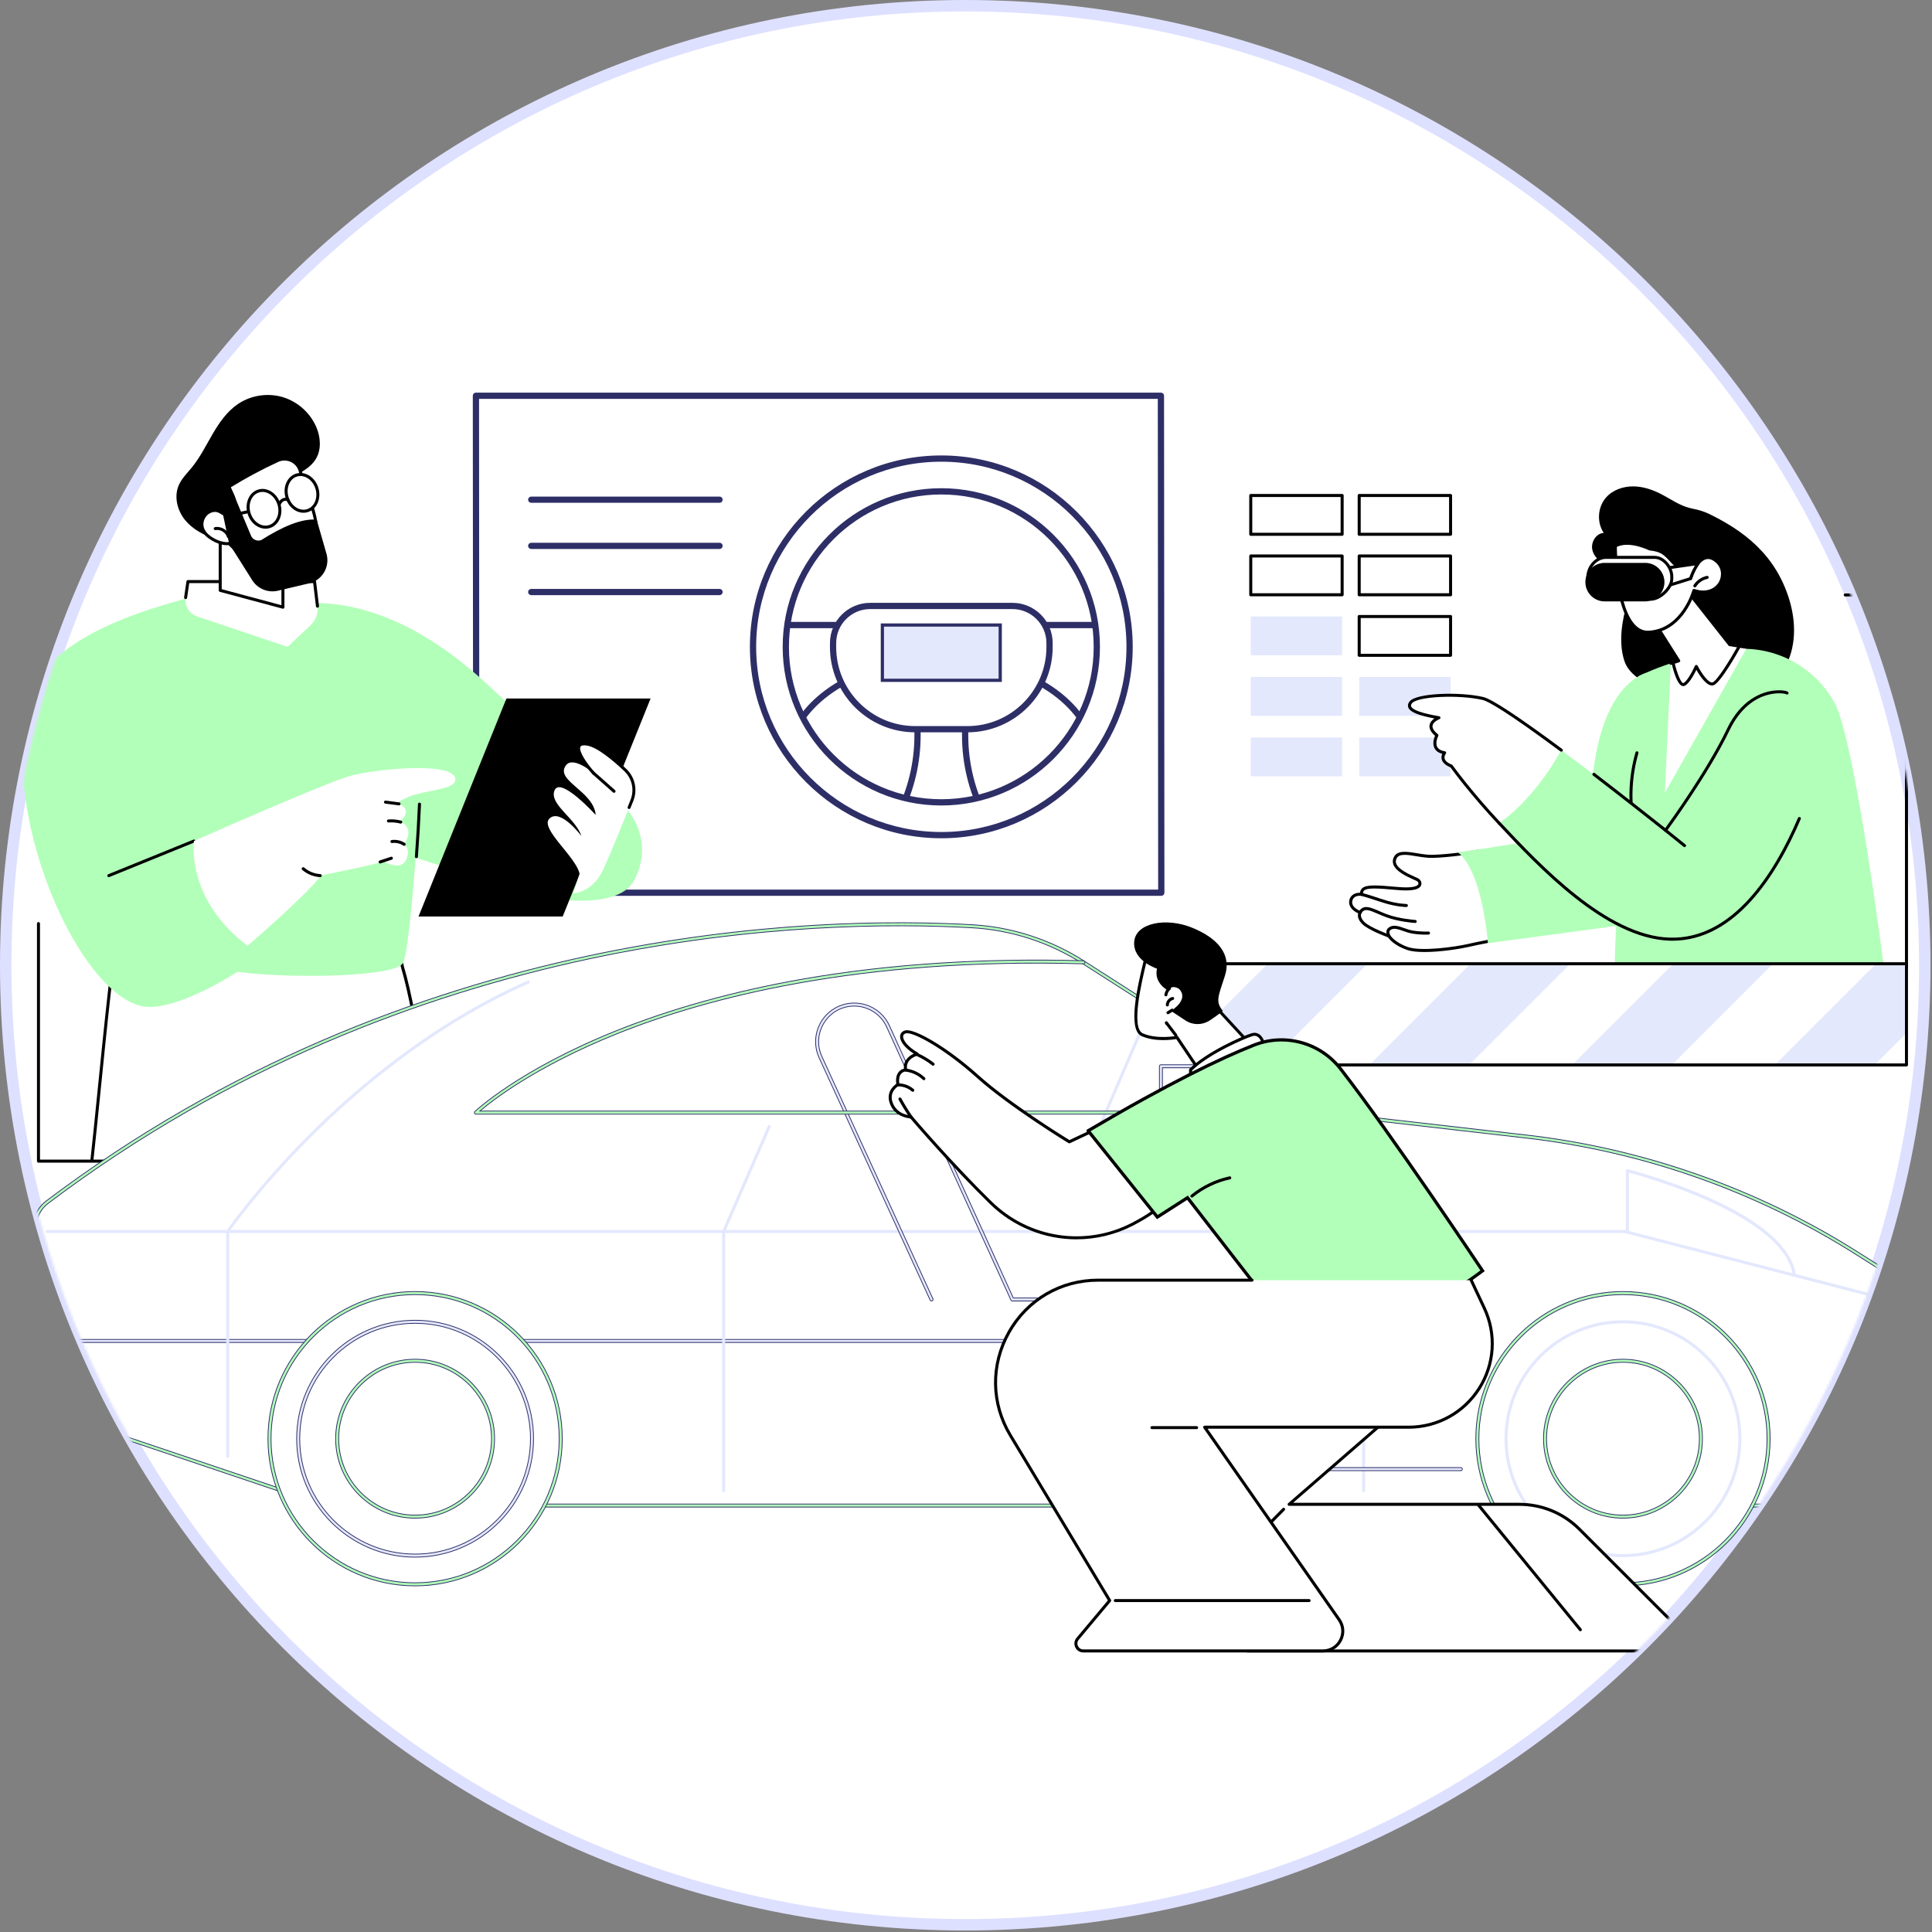
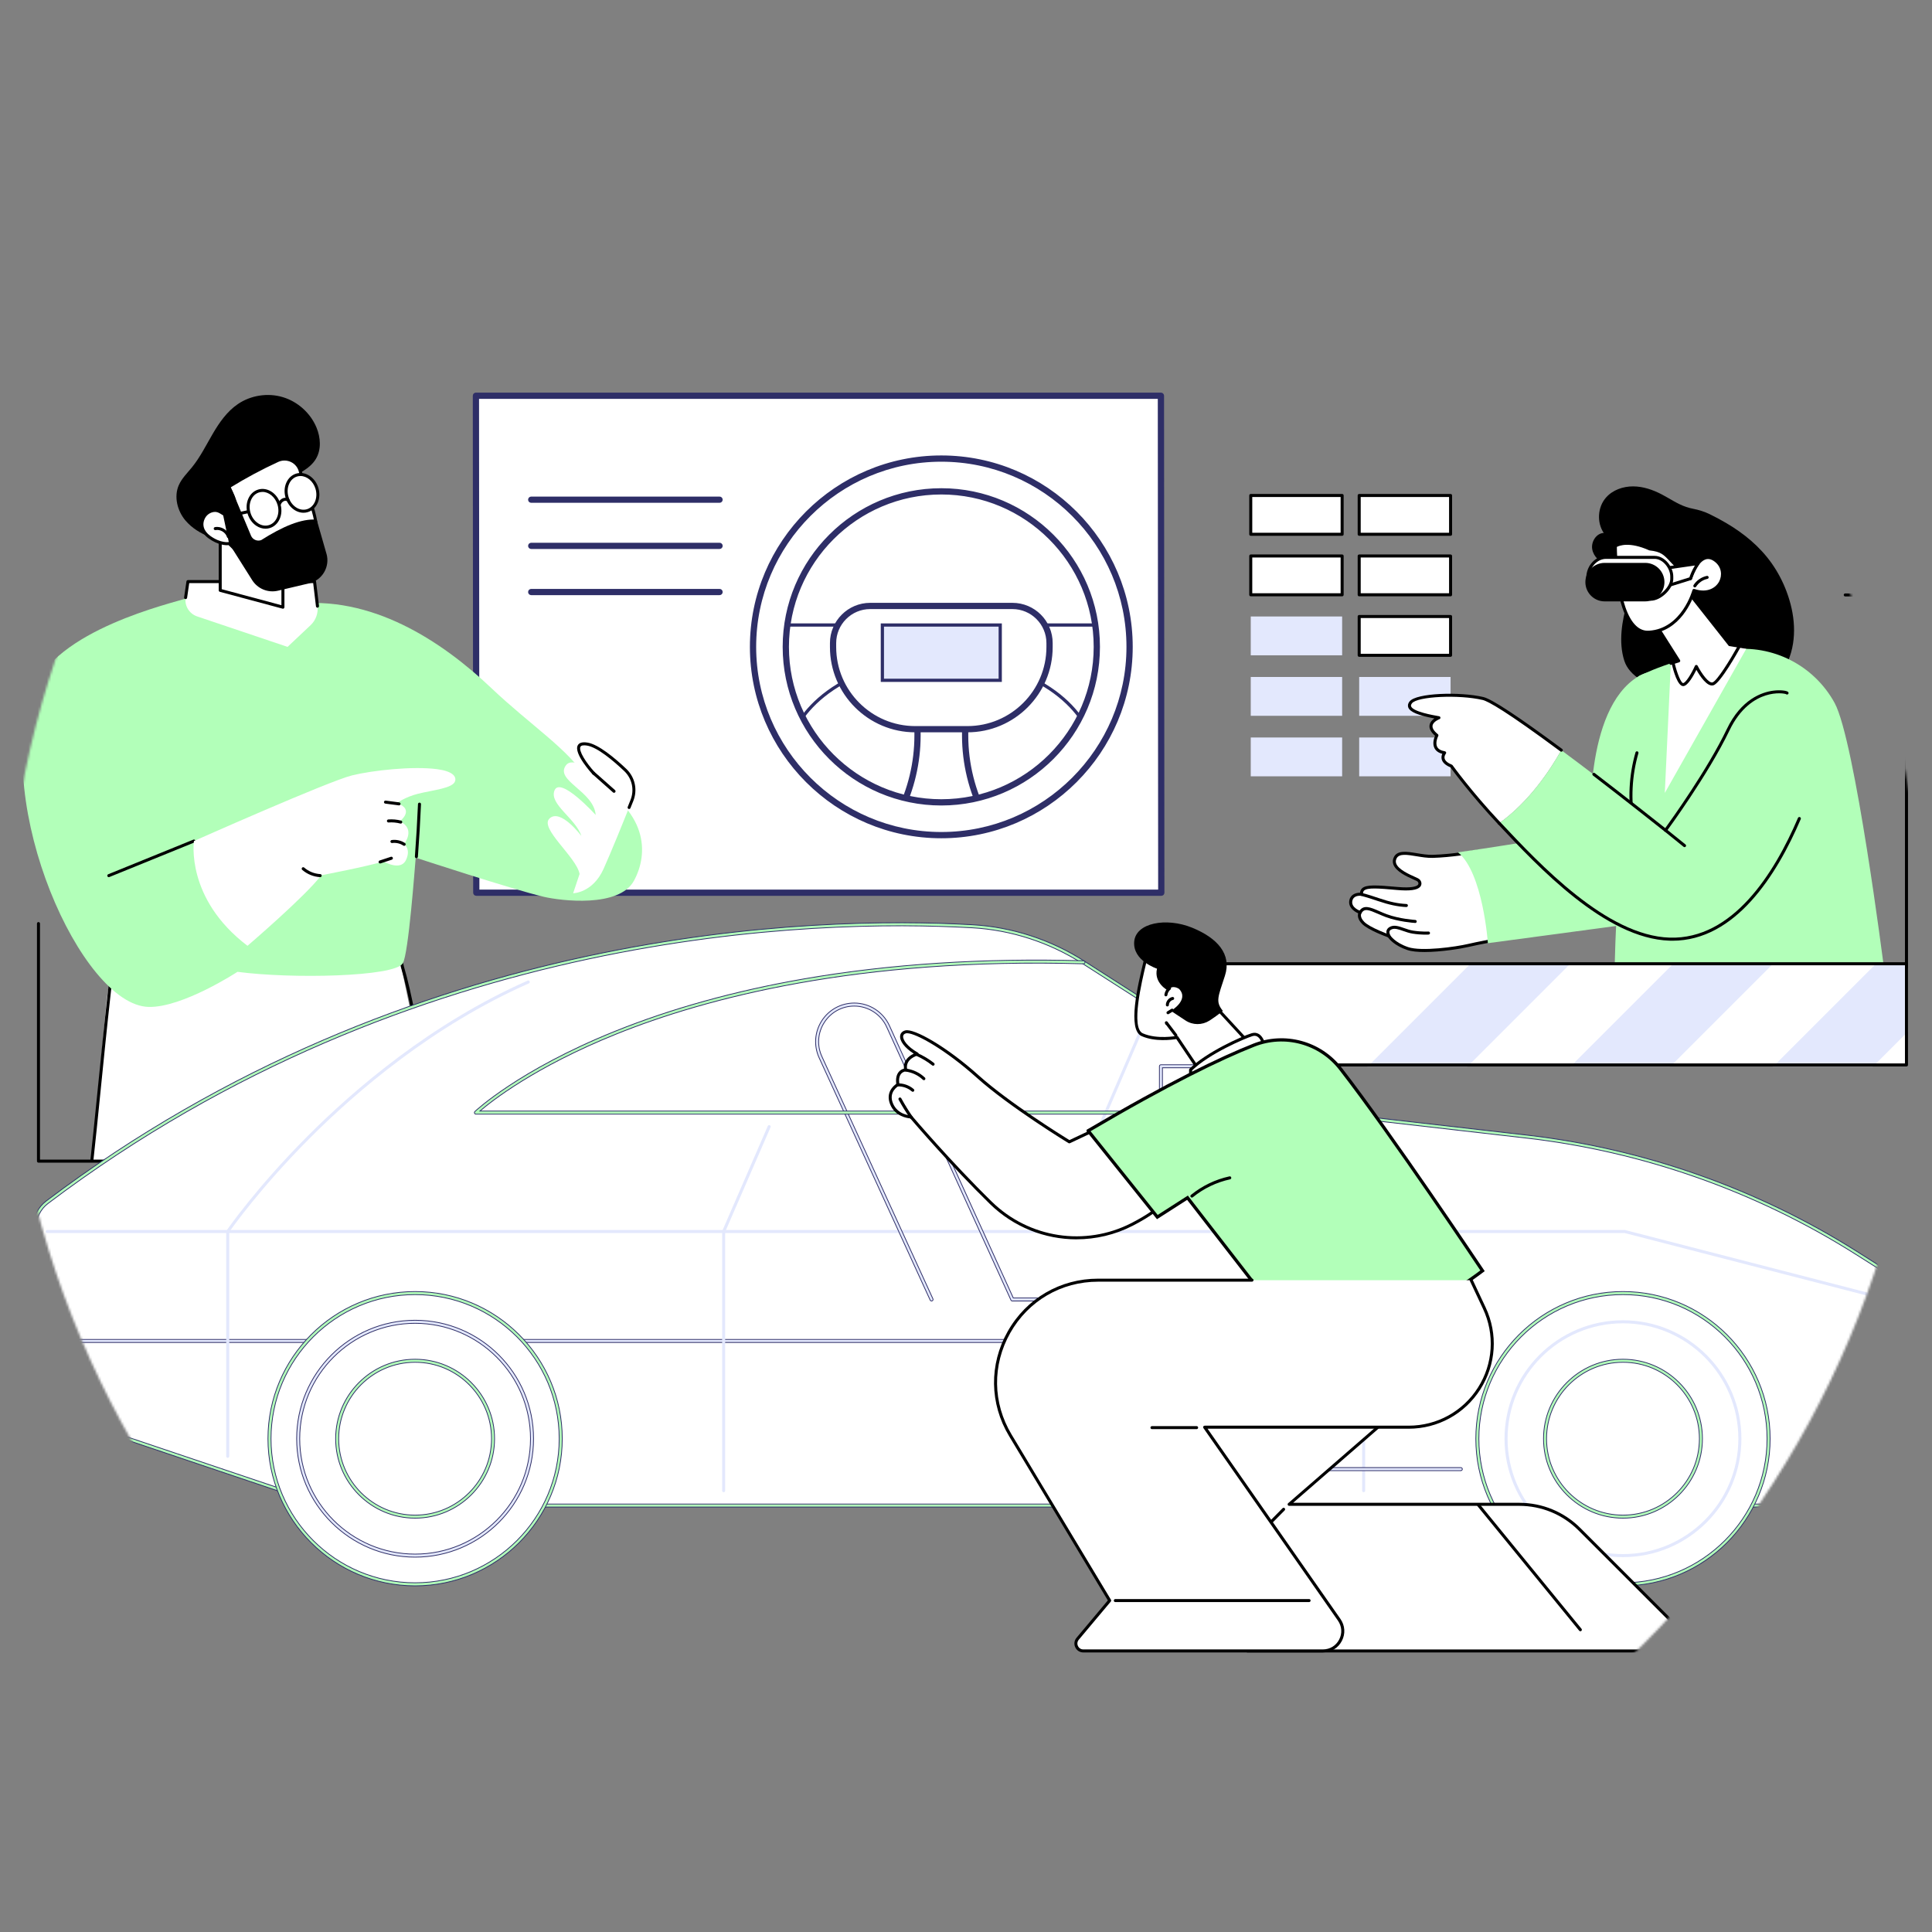
<svg xmlns="http://www.w3.org/2000/svg" width="846" height="846" viewBox="0 0 846 846" fill="none">
  <rect x="0" y="0" width="846" height="846" fill="#808080" stroke="none" />
-   <path d="M422.67 842.84C654.724 842.84 842.84 654.724 842.84 422.67C842.84 190.617 654.724 2.5 422.67 2.5C190.617 2.5 2.5 190.617 2.5 422.67C2.5 654.724 190.617 842.84 422.67 842.84Z" fill="white" stroke="#DEE0FF" stroke-width="5" stroke-miterlimit="10" />
  <mask id="mask0_224_2204" style="mask-type:luminance" maskUnits="userSpaceOnUse" x="2" y="2" width="841" height="841">
    <path d="M422.67 842.84C654.724 842.84 842.84 654.724 842.84 422.67C842.84 190.617 654.724 2.5 422.67 2.5C190.617 2.5 2.5 190.617 2.5 422.67C2.5 654.724 190.617 842.84 422.67 842.84Z" fill="white" />
  </mask>
  <g mask="url(#mask0_224_2204)">
    <path d="M587.709 322.94H547.689V339.94H587.709V322.94Z" fill="#E3E8FD" />
    <path d="M587.709 296.44H547.689V313.44H587.709V296.44Z" fill="#E3E8FD" />
    <path d="M587.709 269.95H547.689V286.95H587.709V269.95Z" fill="#E3E8FD" />
    <path d="M587.709 243.46H547.689V260.46H587.709V243.46Z" fill="white" />
    <path d="M587.71 261.12H547.69C547.32 261.12 547.03 260.82 547.03 260.46V243.46C547.03 243.09 547.33 242.8 547.69 242.8H587.71C588.08 242.8 588.37 243.1 588.37 243.46V260.46C588.37 260.83 588.07 261.12 587.71 261.12ZM548.35 259.79H587.04V244.12H548.35V259.79Z" fill="black" />
    <path d="M587.709 216.96H547.689V233.96H587.709V216.96Z" fill="white" />
    <path d="M587.71 234.62H547.69C547.32 234.62 547.03 234.32 547.03 233.96V216.96C547.03 216.59 547.33 216.3 547.69 216.3H587.71C588.08 216.3 588.37 216.6 588.37 216.96V233.96C588.37 234.33 588.07 234.62 587.71 234.62ZM548.35 233.3H587.04V217.63H548.35V233.3Z" fill="black" />
    <path d="M635.19 322.94H595.17V339.94H635.19V322.94Z" fill="#E3E8FD" />
    <path d="M635.19 296.44H595.17V313.44H635.19V296.44Z" fill="#E3E8FD" />
    <path d="M635.19 269.95H595.17V286.95H635.19V269.95Z" fill="white" />
    <path d="M635.19 287.61H595.17C594.8 287.61 594.51 287.31 594.51 286.95V269.95C594.51 269.58 594.81 269.29 595.17 269.29H635.19C635.56 269.29 635.85 269.59 635.85 269.95V286.95C635.85 287.32 635.55 287.61 635.19 287.61ZM595.84 286.29H634.53V270.62H595.84V286.29Z" fill="black" />
    <path d="M635.19 243.46H595.17V260.46H635.19V243.46Z" fill="white" />
    <path d="M635.19 261.12H595.17C594.8 261.12 594.51 260.82 594.51 260.46V243.46C594.51 243.09 594.81 242.8 595.17 242.8H635.19C635.56 242.8 635.85 243.1 635.85 243.46V260.46C635.85 260.83 635.55 261.12 635.19 261.12ZM595.84 259.79H634.53V244.12H595.84V259.79Z" fill="black" />
    <path d="M635.19 216.96H595.17V233.96H635.19V216.96Z" fill="white" />
    <path d="M635.19 234.62H595.17C594.8 234.62 594.51 234.32 594.51 233.96V216.96C594.51 216.59 594.81 216.3 595.17 216.3H635.19C635.56 216.3 635.85 216.6 635.85 216.96V233.96C635.85 234.33 635.55 234.62 635.19 234.62ZM595.84 233.3H634.53V217.63H595.84V233.3Z" fill="black" />
    <path d="M702.259 233.37C699.129 228.73 699.579 222 703.299 217.82C706.219 214.53 710.749 212.96 715.149 212.98C719.549 213 723.829 214.49 727.729 216.53C731.249 218.38 734.559 220.69 738.329 221.98C739.339 222.32 740.359 222.59 741.399 222.79C743.889 223.28 746.329 224.02 748.619 225.14C751.059 226.33 753.459 227.6 755.799 228.98C759.669 231.25 763.369 233.82 766.759 236.76C770.129 239.68 773.179 242.98 775.759 246.61C778.469 250.44 780.659 254.62 782.309 259.01C784.119 263.85 785.319 268.92 785.549 274.1C785.789 279.29 785.059 284.57 782.999 289.37C781.949 291.81 780.549 294.04 778.919 296.13C777.489 297.97 775.819 299.63 773.939 301.02C770.389 303.64 766.199 305.2 761.859 305.86C759.769 306.18 757.639 306.29 755.529 306.24C755.189 305.98 754.849 305.71 754.509 305.44C744.589 305.53 715.729 303.29 711.249 289.28C706.069 273.07 717.639 251.57 717.219 251.13C713.579 247.35 708.429 249.26 703.739 247.48C700.639 246.3 697.839 243.81 697.229 240.56C696.619 237.31 698.939 233.53 702.249 233.37H702.259Z" fill="black" />
    <path d="M647.42 372.7C647.42 372.7 636.63 374.73 627.37 374.98C620.83 375.16 613.04 371.52 610.99 375.56C608.46 380.54 618.21 383.92 620.68 385.18C621.24 385.46 621.66 385.98 621.77 386.59C621.99 387.92 620.87 389.85 611.77 389.03C600.25 387.99 595.98 387.78 596.22 391.6C596.22 391.6 592.35 391.06 591.57 394.17C590.62 397.93 595.63 399.54 595.63 399.54C595.63 399.54 594.28 401.45 596.98 404.14C599.67 406.83 608.24 409.88 608.24 409.88C608.24 409.88 610.15 413.21 616.39 415.33C622.62 417.46 638.14 415.12 642.96 413.98C647.78 412.85 656.07 411.36 656.07 411.36L647.44 372.68L647.42 372.7Z" fill="white" />
    <path d="M623.779 416.88C620.789 416.88 618.079 416.63 616.159 415.97C610.609 414.08 608.349 411.24 607.789 410.44C606.409 409.94 599.049 407.18 596.489 404.62C594.439 402.57 594.469 400.86 594.739 399.92C592.779 399.08 590.139 397.09 590.909 394.01C591.539 391.51 593.909 390.91 595.549 390.9C595.619 390.13 595.899 389.51 596.399 389.02C598.229 387.24 602.939 387.58 611.809 388.38C618.409 388.98 620.319 388.07 620.869 387.48C621.079 387.26 621.149 387.01 621.099 386.71C621.039 386.33 620.759 385.98 620.369 385.78C620.039 385.61 619.569 385.4 619.009 385.15C616.109 383.85 611.249 381.68 610.129 378.53C609.749 377.45 609.829 376.35 610.379 375.27C611.939 372.21 616.069 372.89 620.449 373.61C622.739 373.99 625.099 374.38 627.329 374.32C636.439 374.07 647.169 372.07 647.279 372.05C647.629 371.99 647.969 372.21 648.049 372.56L656.679 411.24C656.719 411.42 656.679 411.6 656.579 411.75C656.479 411.9 656.319 412 656.149 412.04C656.069 412.05 647.819 413.54 643.079 414.65C639.779 415.43 630.959 416.88 623.769 416.88H623.779ZM595.519 392.23C594.539 392.23 592.669 392.48 592.199 394.34C591.419 397.45 595.639 398.86 595.819 398.92C596.019 398.98 596.179 399.14 596.239 399.34C596.309 399.54 596.269 399.76 596.149 399.93C596.119 399.98 595.199 401.46 597.419 403.69C599.979 406.25 608.349 409.24 608.439 409.27C608.589 409.32 608.709 409.43 608.789 409.56C608.809 409.59 610.699 412.71 616.579 414.72C622.509 416.74 637.52 414.59 642.779 413.36C646.759 412.42 653.159 411.24 655.239 410.86L646.899 373.48C644.449 373.91 635.309 375.44 627.369 375.66C625.019 375.72 622.589 375.32 620.239 374.93C616.179 374.26 612.679 373.68 611.559 375.88C611.169 376.64 611.109 377.36 611.369 378.1C612.299 380.72 617.009 382.82 619.539 383.95C620.119 384.21 620.609 384.43 620.959 384.61C621.729 385 622.269 385.71 622.399 386.5C622.519 387.21 622.319 387.86 621.829 388.39C620.539 389.78 617.219 390.21 611.679 389.71C603.689 388.99 598.719 388.61 597.309 389.98C597.079 390.2 596.789 390.61 596.849 391.57C596.859 391.77 596.779 391.96 596.639 392.1C596.499 392.24 596.299 392.3 596.099 392.27C596.069 392.27 595.839 392.24 595.499 392.24L595.519 392.23Z" fill="black" />
    <path d="M608.23 410.55C607.98 410.55 607.74 410.41 607.63 410.17C607.25 409.35 606.85 408.29 607.23 407.29C607.48 406.61 608.05 406.08 608.9 405.71C610.68 404.94 612.72 405.65 614.89 406.41C616.15 406.85 617.46 407.31 618.8 407.51C622.55 408.09 625.45 407.91 625.48 407.91C625.84 407.89 626.16 408.16 626.18 408.53C626.2 408.9 625.93 409.21 625.56 409.24C625.44 409.24 622.49 409.44 618.59 408.83C617.13 408.6 615.77 408.13 614.45 407.67C612.45 406.97 610.73 406.37 609.42 406.94C608.91 407.16 608.58 407.44 608.46 407.77C608.26 408.31 608.55 409.04 608.82 409.62C608.98 409.95 608.83 410.35 608.5 410.5C608.41 410.54 608.31 410.56 608.22 410.56L608.23 410.55Z" fill="black" />
    <path d="M619.71 404.15C619.1 404.15 612.24 403.59 606.84 401.58C605.63 401.13 604.51 400.64 603.43 400.17C599.4 398.41 597.42 397.66 596.2 399.87C596.02 400.19 595.62 400.31 595.3 400.13C594.98 399.95 594.86 399.55 595.04 399.23C596.89 395.86 600.17 397.3 603.96 398.96C605.02 399.43 606.12 399.91 607.3 400.34C612.81 402.39 619.65 402.83 619.71 402.83C620.07 402.83 620.37 403.13 620.37 403.5C620.37 403.86 620.07 404.16 619.71 404.16V404.15Z" fill="black" />
    <path d="M615.84 397.18C615.84 397.18 615.82 397.18 615.81 397.18C612.02 397.01 608.3 396.22 603.38 394.55C597.99 392.72 596.1 392.32 596.08 392.31C595.72 392.24 595.49 391.88 595.57 391.53C595.64 391.17 595.99 390.94 596.35 391.01C596.43 391.03 598.31 391.42 603.81 393.29C608.6 394.92 612.21 395.69 615.87 395.85C616.24 395.87 616.52 396.18 616.5 396.54C616.48 396.9 616.19 397.17 615.84 397.17V397.18Z" fill="black" />
    <path d="M717.41 296.19C693.26 310.7 696.65 363.69 696.65 363.69C696.65 363.69 668.92 368.93 638.42 373.22C649.38 382.04 651.53 413.01 651.53 413.01L716.46 404.29C732.11 398.63 741.1 382.2 737.42 365.96C737.42 365.96 741.56 281.67 717.41 296.18V296.19Z" fill="#B2FFB9" />
    <path d="M707.06 423.46C707.06 423.46 708.13 357.34 716.84 328.7L717.41 296.18C717.41 296.18 734.07 287.5 757.7 284.47C776.26 282.1 794.36 291.4 803.35 307.8C812.3 324.14 824.91 423.45 824.91 423.45H707.07L707.06 423.46Z" fill="#B2FFB9" />
    <path d="M715.27 361.12C714.96 361.12 714.68 360.9 714.62 360.58C712.73 350.28 713.26 339.52 716.17 329.46C716.27 329.11 716.64 328.91 716.99 329.01C717.34 329.11 717.54 329.48 717.44 329.83C714.59 339.7 714.07 350.25 715.92 360.35C715.99 360.71 715.75 361.06 715.39 361.12C715.35 361.12 715.31 361.13 715.27 361.13V361.12Z" fill="black" />
    <path d="M617.77 307.55C620.37 304.19 639.14 303.46 649.4 305.86C653.66 306.86 668.18 316.99 683.69 328.49C678.65 337.45 669.48 351.19 656.48 360.47C643.69 346.84 635.53 335.45 635.53 335.45C629.65 333.09 632.61 329.62 632.61 329.62C625.7 328.51 629.21 321.99 629.21 321.99C622.89 316.91 630.09 314.28 630.09 314.28C621.73 312.82 615.17 310.9 617.77 307.54V307.55Z" fill="white" />
    <path d="M683.68 328.5C705.5 344.68 729.29 363.57 729.29 363.57C729.29 363.57 747.34 339.13 756.72 319.54C766.1 299.95 781.92 302.77 782.51 303.46L797.36 330.97C797.36 330.97 777.42 412.68 731.11 411.25C703.57 410.4 675.23 380.48 656.47 360.48C669.47 351.2 678.64 337.46 683.68 328.5Z" fill="#B2FFB9" />
    <path d="M732.33 411.93C731.92 411.93 731.51 411.93 731.1 411.91C703 411.04 673.58 379.68 656 360.93C655.75 360.66 655.76 360.24 656.03 359.99C656.3 359.74 656.72 359.75 656.97 360.02C674.41 378.61 703.6 409.73 731.15 410.58C758.69 411.42 776.89 382.54 787.31 358.16C787.45 357.82 787.84 357.67 788.18 357.81C788.52 357.95 788.67 358.34 788.53 358.68C778.1 383.08 759.94 411.93 732.34 411.93H732.33Z" fill="black" />
    <path d="M729.3 364.23C729.15 364.23 729.01 364.18 728.89 364.09C728.72 363.96 712.09 350.74 697.54 339.59C697.25 339.37 697.19 338.95 697.42 338.66C697.64 338.37 698.06 338.32 698.35 338.54C711.43 348.56 726.19 360.26 729.18 362.63C731.9 358.89 747.67 336.95 756.14 319.27C762.44 306.12 771.58 303.08 776.47 302.44C779.58 302.03 782.5 302.42 783.03 303.04C783.27 303.32 783.24 303.74 782.96 303.97C782.71 304.18 782.34 304.18 782.1 303.97C781.49 303.67 777.79 303.06 773.17 304.52C768.6 305.97 762.14 309.8 757.33 319.83C748.03 339.25 730.01 363.72 729.83 363.96C729.72 364.1 729.56 364.2 729.38 364.22C729.35 364.22 729.32 364.22 729.29 364.22L729.3 364.23Z" fill="black" />
    <path d="M656.479 361.14C656.299 361.14 656.129 361.07 655.999 360.93C644.129 348.28 636.139 337.42 635.109 336C632.939 335.09 631.659 333.9 631.299 332.47C631.069 331.53 631.299 330.68 631.559 330.09C629.879 329.65 628.729 328.81 628.119 327.58C627.139 325.59 627.949 323.2 628.389 322.18C626.549 320.59 625.739 319.02 625.989 317.51C626.209 316.2 627.179 315.23 628.099 314.6C620.889 313.22 617.439 311.76 616.679 309.81C616.449 309.22 616.359 308.28 617.239 307.15C620.119 303.43 639.239 302.81 649.539 305.22C653.279 306.1 664.899 313.75 684.069 327.96C684.359 328.18 684.429 328.59 684.209 328.89C683.989 329.18 683.58 329.25 683.28 329.03C659.58 311.46 651.689 307.09 649.239 306.51C638.859 304.08 620.629 304.93 618.289 307.96C617.749 308.66 617.819 309.08 617.919 309.33C618.819 311.65 627.389 313.15 630.199 313.64C630.499 313.69 630.719 313.94 630.749 314.23C630.779 314.53 630.599 314.81 630.319 314.91C630.289 314.92 627.589 315.94 627.299 317.73C627.119 318.84 627.899 320.1 629.619 321.49C629.869 321.69 629.939 322.04 629.789 322.32C629.779 322.35 628.349 325.06 629.309 327C629.819 328.03 630.969 328.7 632.709 328.98C632.949 329.02 633.139 329.18 633.229 329.41C633.309 329.64 633.269 329.89 633.109 330.07C633.109 330.07 632.31 331.05 632.59 332.17C632.85 333.19 633.95 334.12 635.78 334.85C635.9 334.9 635.999 334.98 636.069 335.08C636.149 335.19 644.349 346.59 656.959 360.03C657.209 360.3 657.199 360.72 656.929 360.97C656.799 361.09 656.639 361.15 656.479 361.15V361.14Z" fill="black" />
    <path d="M737.649 370.96C737.499 370.96 737.359 370.91 737.229 370.81L728.879 364.08C728.589 363.85 728.549 363.43 728.779 363.15C729.009 362.87 729.429 362.82 729.709 363.05L738.059 369.78C738.349 370.01 738.389 370.43 738.159 370.71C738.029 370.87 737.839 370.96 737.639 370.96H737.649Z" fill="black" />
    <path d="M737.859 258.55L757.06 282.89L764.659 284.12L729 347.22L731.65 290.45L735.099 289.36L723.479 271L737.859 258.55Z" fill="white" />
    <path d="M737.04 300.44C734.6 300.44 732.72 293.65 732.02 290.68C731.94 290.32 732.16 289.97 732.51 289.88C732.86 289.8 733.22 290.02 733.31 290.37C734.42 295.04 736.17 299.19 737.04 299.11C738.17 298.99 740.59 295.1 742.18 291.57C742.28 291.34 742.51 291.19 742.77 291.18C743.02 291.16 743.26 291.31 743.38 291.54C745.1 294.88 748.27 299.34 749.92 298.8C751.88 298.15 757.66 288.77 760.85 283.02C761.03 282.7 761.43 282.58 761.75 282.76C762.07 282.94 762.19 283.34 762.01 283.66C761.14 285.23 753.43 299.03 750.34 300.06C747.58 300.99 744.29 295.89 742.83 293.31C741.67 295.68 739.2 300.2 737.19 300.43C737.14 300.43 737.09 300.43 737.04 300.43V300.44Z" fill="black" />
    <path d="M731.65 291.12C731.37 291.12 731.11 290.94 731.02 290.66C730.91 290.31 731.1 289.94 731.45 289.83L734.08 288.99L722.92 271.36C722.72 271.05 722.82 270.64 723.13 270.45C723.44 270.25 723.85 270.35 724.04 270.66L735.66 289.02C735.77 289.19 735.79 289.41 735.72 289.6C735.65 289.79 735.49 289.94 735.3 290.01L731.85 291.11C731.78 291.13 731.72 291.14 731.65 291.14V291.12Z" fill="black" />
    <path d="M740.23 253.39C740.23 253.39 744.1 240.22 751.11 245.32C758.12 250.41 752.88 262.27 741.75 258.56C741.75 258.56 737.16 275.89 722.15 276.86C707.14 277.82 707.34 239.18 707.34 239.18C707.34 239.18 711.83 235.65 722.45 240.41C727.89 241 729.08 242.53 732.38 246.07C737.78 251.86 740.23 253.4 740.23 253.4V253.39Z" fill="white" />
    <path d="M721.6 277.53C719.34 277.53 717.29 276.68 715.5 274.99C706.63 266.63 706.66 240.28 706.67 239.17C706.67 238.97 706.76 238.78 706.92 238.65C707.12 238.5 711.82 234.95 722.62 239.75C727.97 240.35 729.47 241.96 732.42 245.14L732.86 245.61C736.52 249.53 738.82 251.49 739.88 252.32C740.63 250.2 742.81 244.97 746.4 243.75C748.06 243.19 749.77 243.54 751.5 244.79C754.87 247.24 755.91 251.52 754.02 255.19C752.42 258.29 748.39 261.18 742.19 259.39C741.14 262.62 735.8 276.64 722.2 277.52C722 277.53 721.81 277.54 721.61 277.54L721.6 277.53ZM708 239.53C708.03 242.76 708.5 266.57 716.41 274.02C718.1 275.61 719.96 276.32 722.1 276.18C736.45 275.26 741.05 258.54 741.1 258.37C741.15 258.19 741.27 258.04 741.43 257.96C741.59 257.87 741.78 257.86 741.95 257.91C747.72 259.84 751.42 257.31 752.83 254.57C754.13 252.05 754.02 248.24 750.71 245.84C749.34 244.84 748.06 244.56 746.82 244.98C743.04 246.26 740.88 253.49 740.85 253.56C740.79 253.76 740.64 253.92 740.45 253.99C740.26 254.06 740.04 254.04 739.86 253.93C739.76 253.87 737.27 252.28 731.88 246.49L731.44 246.02C728.52 242.87 727.31 241.57 722.36 241.03C722.29 241.03 722.22 241 722.16 240.98C713.47 237.09 709.05 238.92 707.98 239.51L708 239.53Z" fill="black" />
    <path d="M742.14 257.22C742.02 257.22 741.9 257.19 741.79 257.12C741.48 256.93 741.39 256.52 741.58 256.21C742.86 254.17 745.04 252.66 747.41 252.18C747.77 252.11 748.12 252.34 748.19 252.7C748.26 253.06 748.03 253.41 747.67 253.48C745.65 253.89 743.8 255.18 742.7 256.92C742.57 257.12 742.36 257.23 742.14 257.23V257.22Z" fill="black" />
    <path d="M731.03 256.26L740.31 253.36C740.31 253.36 741.27 250.01 743.55 246.77L730.78 248.6L731.04 256.26H731.03Z" fill="white" />
    <path d="M731.03 256.92C730.89 256.92 730.76 256.88 730.65 256.8C730.48 256.68 730.38 256.49 730.37 256.28L730.11 248.62C730.1 248.28 730.34 247.99 730.68 247.94L743.45 246.11C743.71 246.07 743.97 246.19 744.11 246.42C744.25 246.65 744.24 246.93 744.09 247.15C741.9 250.26 740.95 253.51 740.94 253.54C740.88 253.75 740.71 253.92 740.5 253.99L731.22 256.89C731.16 256.91 731.09 256.92 731.02 256.92H731.03ZM731.45 249.17L731.66 255.37L739.77 252.83C740.03 252.02 740.79 249.91 742.18 247.63L731.45 249.17Z" fill="black" />
    <path d="M705.669 259.61L722.859 262.39C726.849 262.39 732.049 257.53 732.049 253.54V252.43C732.049 248.44 728.529 244.07 724.539 244.07H703.19C699.2 244.07 695.27 247.83 695.27 253.1V254.21C695.27 258.2 701.679 259.61 705.659 259.61H705.669Z" fill="white" />
    <path d="M722.849 263.05C722.849 263.05 722.779 263.05 722.739 263.05L705.609 260.28C701.169 260.27 694.609 258.65 694.609 254.22V253.11C694.609 247.31 699.049 243.41 703.189 243.41H724.539C729.069 243.41 732.709 248.34 732.709 252.43V253.54C732.709 257.81 727.279 263.05 722.849 263.05ZM703.189 244.73C699.689 244.73 695.939 248.09 695.939 253.1V254.21C695.939 257.48 701.629 258.94 705.669 258.94C705.709 258.94 705.739 258.94 705.779 258.94L722.909 261.71C726.569 261.67 731.389 257.03 731.389 253.52V252.41C731.389 248.95 728.229 244.72 724.539 244.72H703.189V244.73Z" fill="black" />
    <path d="M702.65 262.68H720.41C724.7 262.68 728.18 259.2 728.18 254.91C728.18 250.62 724.7 247.14 720.41 247.14H702.65C698.36 247.14 694.88 250.62 694.88 254.91C694.88 259.2 698.36 262.68 702.65 262.68Z" fill="black" />
    <path d="M720.41 263.34H702.65C698 263.34 694.22 259.56 694.22 254.91C694.22 250.26 698 246.48 702.65 246.48H720.41C725.06 246.48 728.84 250.26 728.84 254.91C728.84 259.56 725.06 263.34 720.41 263.34ZM702.65 247.8C698.73 247.8 695.54 250.99 695.54 254.91C695.54 258.83 698.73 262.02 702.65 262.02H720.41C724.33 262.02 727.52 258.83 727.52 254.91C727.52 250.99 724.33 247.8 720.41 247.8H702.65Z" fill="black" />
    <path d="M834.82 424.13C834.45 424.13 834.16 423.83 834.16 423.47V261.18H808.01C807.64 261.18 807.35 260.88 807.35 260.52C807.35 260.16 807.65 259.86 808.01 259.86H834.83C835.2 259.86 835.49 260.16 835.49 260.52V423.47C835.49 423.84 835.19 424.13 834.83 424.13H834.82Z" fill="black" />
    <path d="M834.83 422.02H530.43V466.33H834.83V422.02Z" fill="white" />
    <mask id="mask1_224_2204" style="mask-type:luminance" maskUnits="userSpaceOnUse" x="530" y="422" width="305" height="45">
      <path d="M834.83 422.02H530.43V466.33H834.83V422.02Z" fill="white" />
    </mask>
    <g mask="url(#mask1_224_2204)">
-       <path d="M594.008 383.137L504.82 472.324L526.67 494.174L615.857 404.987L594.008 383.137Z" fill="#E3E8FD" />
      <path d="M682.792 383.133L593.604 472.32L615.454 494.17L704.641 404.983L682.792 383.133Z" fill="#E3E8FD" />
      <path d="M771.579 383.136L682.392 472.323L704.241 494.173L793.429 404.986L771.579 383.136Z" fill="#E3E8FD" />
      <path d="M860.362 383.132L771.175 472.319L793.024 494.169L882.212 404.982L860.362 383.132Z" fill="#E3E8FD" />
    </g>
    <path d="M834.82 466.99H530.42C530.05 466.99 529.76 466.69 529.76 466.33V422.02C529.76 421.65 530.06 421.36 530.42 421.36H834.82C835.19 421.36 835.48 421.66 835.48 422.02V466.33C835.48 466.7 835.18 466.99 834.82 466.99ZM531.09 465.67H834.16V422.68H531.09V465.67Z" fill="black" />
    <path d="M508.44 173.29H208.479V390.9H508.44V173.29Z" fill="white" stroke="#2E2E67" stroke-width="1.41" stroke-miterlimit="10" />
    <path d="M508.52 391.56H208.56C208.19 391.56 207.9 391.26 207.9 390.9L207.74 173.29C207.74 173.11 207.81 172.95 207.93 172.82C208.05 172.69 208.22 172.63 208.4 172.63H508.36C508.73 172.63 509.02 172.93 509.02 173.29L509.18 390.9C509.18 391.08 509.11 391.24 508.99 391.37C508.87 391.49 508.7 391.56 508.52 391.56ZM209.22 390.24H507.85L507.69 173.95H209.06L209.22 390.24Z" fill="black" stroke="#2E2E67" stroke-width="1.41" stroke-miterlimit="10" />
    <path d="M412.419 360.88C411.979 360.88 411.539 360.88 411.109 360.86C407.569 360.77 403.839 360.2 399.379 359.09C397.519 358.63 395.519 358.05 393.249 357.33C393.059 357.27 392.909 357.13 392.839 356.95C392.759 356.77 392.769 356.57 392.859 356.39C398.259 345.82 401.109 333.96 401.109 322.11V308.35C401.109 307.98 401.409 307.69 401.769 307.69H422.629C422.999 307.69 423.289 307.99 423.289 308.35V322.11C423.289 334.36 426.319 346.56 432.059 357.4C432.159 357.58 432.159 357.8 432.069 357.99C431.979 358.18 431.809 358.31 431.599 358.36C429.259 358.85 426.159 359.47 423.019 359.96C419.009 360.59 415.599 360.88 412.419 360.88ZM394.379 356.3C396.319 356.91 398.069 357.4 399.689 357.8C404.059 358.89 407.689 359.44 411.139 359.53C414.619 359.63 418.329 359.34 422.819 358.64C425.569 358.21 428.279 357.68 430.479 357.23C424.899 346.4 421.959 334.28 421.959 322.11V309.02H402.429V322.11C402.429 333.91 399.649 345.72 394.389 356.3H394.379Z" fill="#B2FFB9" stroke="#2E2E67" stroke-width="1.41" stroke-miterlimit="10" />
    <path d="M346.93 322.26C346.93 322.26 356.62 290.67 412.19 288C467.75 290.67 477.45 322.26 477.45 322.26C492.32 309.99 488.01 273.69 488.01 273.69H336.38C336.38 273.69 331.99 295.96 346.94 322.26H346.93Z" fill="white" stroke="#2E2E67" stroke-width="1.41" stroke-miterlimit="10" />
-     <path d="M477.44 322.92C477.38 322.92 477.31 322.92 477.25 322.89C477.04 322.83 476.87 322.66 476.81 322.45C476.79 322.37 474.3 314.57 465.14 306.56C456.67 299.15 440.61 290.02 412.16 288.66C383.77 290.03 367.71 299.15 359.24 306.56C350.08 314.58 347.59 322.38 347.57 322.45C347.49 322.7 347.27 322.88 347.01 322.91C346.75 322.94 346.49 322.81 346.36 322.58C331.47 296.36 335.68 273.78 335.73 273.55C335.79 273.24 336.06 273.02 336.38 273.02H488.01C488.35 273.02 488.63 273.27 488.67 273.6C488.85 275.1 492.85 310.4 477.88 322.76C477.76 322.86 477.61 322.91 477.46 322.91L477.44 322.92ZM412.16 287.33C441.12 288.72 457.47 298.05 466.09 305.63C473.72 312.33 476.8 318.76 477.74 321.13C490.34 309.55 487.86 278.97 487.41 274.36H336.94C336.42 277.83 334.22 297.68 346.82 320.7C347.94 318.05 351.08 311.97 358.29 305.64C366.92 298.06 383.27 288.73 412.16 287.34V287.33Z" fill="#B2FFB9" stroke="#2E2E67" stroke-width="1.41" stroke-miterlimit="10" />
    <path d="M412.19 200.81C366.66 200.81 329.75 237.72 329.75 283.25C329.75 328.78 366.66 365.69 412.19 365.69C457.72 365.69 494.63 328.78 494.63 283.25C494.63 237.72 457.72 200.81 412.19 200.81ZM412.19 351.35C374.58 351.35 344.1 320.86 344.1 283.26C344.1 245.66 374.59 215.17 412.19 215.17C449.79 215.17 480.28 245.66 480.28 283.26C480.28 320.86 449.79 351.35 412.19 351.35Z" fill="white" stroke="#2E2E67" stroke-width="1.41" stroke-miterlimit="10" />
    <path d="M412.19 366.36C366.37 366.36 329.08 329.08 329.08 283.25C329.08 237.42 366.36 200.14 412.19 200.14C458.02 200.14 495.3 237.42 495.3 283.25C495.3 329.08 458.02 366.36 412.19 366.36ZM412.19 201.47C367.1 201.47 330.41 238.16 330.41 283.25C330.41 328.34 367.1 365.03 412.19 365.03C457.28 365.03 493.97 328.34 493.97 283.25C493.97 238.16 457.28 201.47 412.19 201.47ZM412.19 352.01C374.28 352.01 343.43 321.17 343.43 283.25C343.43 245.33 374.27 214.49 412.19 214.49C450.11 214.49 480.95 245.33 480.95 283.25C480.95 321.17 450.11 352.01 412.19 352.01ZM412.19 215.82C375.01 215.82 344.76 246.07 344.76 283.25C344.76 320.43 375.01 350.68 412.19 350.68C449.37 350.68 479.62 320.43 479.62 283.25C479.62 246.07 449.37 215.82 412.19 215.82Z" fill="#B2FFB9" stroke="#2E2E67" stroke-width="1.41" stroke-miterlimit="10" />
    <path d="M443.33 265.34H381.05C372.07 265.34 364.79 272.62 364.79 281.6V283.33C364.79 303.2 380.9 319.31 400.77 319.31H423.6C443.47 319.31 459.58 303.2 459.58 283.33V281.6C459.58 272.62 452.3 265.34 443.32 265.34H443.33Z" fill="white" stroke="#2E2E67" stroke-width="1.41" stroke-miterlimit="10" />
    <path d="M423.61 319.97H400.78C380.57 319.97 364.13 303.53 364.13 283.33V281.6C364.13 272.27 371.72 264.68 381.05 264.68H443.33C452.66 264.68 460.25 272.27 460.25 281.6V283.33C460.25 303.54 443.81 319.97 423.61 319.97ZM381.05 266C372.45 266 365.45 273 365.45 281.6V283.33C365.45 302.81 381.29 318.65 400.77 318.65H423.6C443.08 318.65 458.92 302.81 458.92 283.33V281.6C458.92 273 451.92 266 443.32 266H381.04H381.05Z" fill="#B2FFB9" stroke="#2E2E67" stroke-width="1.41" stroke-miterlimit="10" />
    <path d="M437.99 273.69H386.38V297.9H437.99V273.69Z" fill="#E3E8FD" stroke="#2E2E67" stroke-width="1.41" stroke-miterlimit="10" />
    <path d="M315.09 219.47H232.61C232.24 219.47 231.95 219.17 231.95 218.81C231.95 218.45 232.25 218.15 232.61 218.15H315.09C315.46 218.15 315.75 218.45 315.75 218.81C315.75 219.17 315.45 219.47 315.09 219.47Z" fill="black" stroke="#2E2E67" stroke-width="1.41" stroke-miterlimit="10" />
    <path d="M315.09 239.69H232.61C232.24 239.69 231.95 239.39 231.95 239.03C231.95 238.67 232.25 238.37 232.61 238.37H315.09C315.46 238.37 315.75 238.67 315.75 239.03C315.75 239.39 315.45 239.69 315.09 239.69Z" fill="black" stroke="#2E2E67" stroke-width="1.41" stroke-miterlimit="10" />
    <path d="M315.09 259.9H232.61C232.24 259.9 231.95 259.6 231.95 259.24C231.95 258.88 232.25 258.58 232.61 258.58H315.09C315.46 258.58 315.75 258.88 315.75 259.24C315.75 259.6 315.45 259.9 315.09 259.9Z" fill="black" stroke="#2E2E67" stroke-width="1.41" stroke-miterlimit="10" />
    <path d="M193.329 508.29L172.229 406.48L52.7 398.04L46.709 437.82L40.19 508.29H193.329Z" fill="white" />
    <path d="M193.33 508.95C193.04 508.95 192.77 508.75 192.69 508.45C190.26 499.17 187.81 485.24 185.21 470.49C182.12 452.92 178.92 434.76 175.56 423.51C175.06 421.52 174.65 419.44 174.26 417.43C173.56 413.85 172.83 410.16 171.61 406.76C145.21 405.38 118.38 403.37 92.44 401.43C79.6 400.47 66.33 399.47 53.27 398.57C49.93 418.91 46.8 450.19 44.03 477.82C42.89 489.18 41.82 499.91 40.87 508.38C40.83 508.74 40.5 509.01 40.14 508.96C39.78 508.92 39.51 508.59 39.56 508.23C40.51 499.77 41.58 489.04 42.72 477.69C45.52 449.77 48.69 418.13 52.07 397.76C52.13 397.42 52.43 397.18 52.77 397.21C66.03 398.13 79.51 399.14 92.55 400.12C118.63 402.07 145.61 404.1 172.13 405.47C172.39 405.48 172.62 405.65 172.72 405.9C174.07 409.52 174.84 413.42 175.58 417.19C175.99 419.28 176.38 421.25 176.86 423.18C180.24 434.47 183.44 452.68 186.54 470.28C189.13 485 191.58 498.91 193.99 508.14C194.08 508.49 193.87 508.86 193.52 508.95C193.46 508.96 193.41 508.97 193.35 508.97L193.33 508.95Z" fill="black" />
    <path d="M120.09 509C119.76 509 119.48 508.76 119.43 508.43C119.29 507.39 119.13 505.87 118.86 503.35L118.73 502.15C117.74 492.9 118.06 472.8 121.55 467.71C122.7 466.04 124.2 464.56 126.01 463.32C126.31 463.11 126.73 463.19 126.93 463.49C127.14 463.79 127.06 464.2 126.76 464.41C125.08 465.55 123.7 466.91 122.64 468.45C119.37 473.22 119.1 493.16 120.04 502L120.17 503.2C120.44 505.71 120.6 507.22 120.74 508.24C120.79 508.6 120.54 508.94 120.17 508.99C120.14 508.99 120.11 508.99 120.08 508.99L120.09 509Z" fill="black" />
    <path d="M256.5 340.7C249.66 328.68 232.17 317.45 215.31 301.45C193.12 280.38 162.38 260.37 128.2 264.59L82.4 261.8C75.27 264.15 23.9 275.75 14.29 302.74C-3.38 352.38 35.5 440.19 65.08 440.92C79.95 441.29 103.99 425.55 103.99 425.55C127.49 428.69 172.58 427.77 176.36 421.87C178.88 417.94 181.69 379.3 182.03 375.56C182.03 375.56 224.38 389.47 238.13 392.7C245.51 394.43 271.06 397.61 277.59 385.68C284 373.98 284.3 354.6 256.5 340.71V340.7Z" fill="#B2FFB9" />
-     <path d="M183.27 401.32H246.4L284.89 305.86H221.76L183.27 401.32Z" fill="black" />
    <path d="M253.8 382.68L250.97 391.14C250.97 391.14 259.49 391.08 264.27 380.53C267.44 373.52 273.21 359.3 276.72 350.55C278.58 345.9 277.43 340.59 273.79 337.14C268.83 332.45 261.83 326.57 257.17 325.83C249.28 324.57 255.52 333.77 259.96 338.6C259.96 338.6 250.95 330.75 247.76 335.2C242.97 341.87 260.02 346.44 260.85 356.87C260.85 356.87 245.42 339.84 242.83 346.08C240.33 352.12 252 358.26 254.58 366.05C254.58 366.05 245.42 353.81 240.61 358.42C236.14 362.71 252.4 375.27 253.79 382.68H253.8Z" fill="white" />
    <path d="M275.49 354.26C275.41 354.26 275.32 354.24 275.24 354.21C274.9 354.07 274.74 353.69 274.87 353.35L276.09 350.3C277.87 345.87 276.78 340.89 273.32 337.62C268.37 332.93 261.52 327.2 257.05 326.48C255.96 326.31 254.58 326.25 254.18 326.99C253.25 328.72 256.63 334.02 260.43 338.15C260.68 338.42 260.66 338.84 260.39 339.09C260.12 339.34 259.7 339.32 259.45 339.05C259.11 338.68 251.1 329.91 253 326.36C253.61 325.22 255.04 324.82 257.24 325.17C262.05 325.94 269.12 331.84 274.21 336.65C278.07 340.3 279.28 345.84 277.3 350.78L276.07 353.83C275.97 354.09 275.72 354.25 275.45 354.25L275.49 354.26Z" fill="black" />
    <path d="M268.879 347.16C268.719 347.16 268.569 347.11 268.439 346.99L259.529 339.09C259.259 338.85 259.229 338.43 259.469 338.15C259.709 337.87 260.129 337.85 260.409 338.09L269.319 345.99C269.589 346.23 269.619 346.65 269.379 346.93C269.249 347.08 269.069 347.15 268.879 347.15V347.16Z" fill="black" />
    <path d="M182.34 375.78C182.34 375.78 182.31 375.78 182.29 375.78C181.93 375.75 181.65 375.43 181.68 375.07C182.25 367.46 182.71 359.72 183.03 352.09C183.05 351.72 183.36 351.44 183.72 351.46C184.09 351.48 184.37 351.78 184.35 352.15C184.02 359.8 183.57 367.55 182.99 375.18C182.96 375.53 182.67 375.79 182.33 375.79L182.34 375.78Z" fill="black" />
    <path d="M81.28 261.68L82.3 254.68H137.74L139.03 265.44C139.4 268.53 138.28 271.61 136.02 273.74L125.92 283.26L86.33 269.92C82.88 268.76 80.75 265.29 81.27 261.69L81.28 261.68Z" fill="white" />
    <path d="M139.02 266.1C138.69 266.1 138.4 265.85 138.36 265.52L137.14 255.34H82.86L81.93 261.77C81.88 262.13 81.54 262.39 81.18 262.33C80.82 262.28 80.57 261.94 80.62 261.58L81.64 254.58C81.69 254.25 81.97 254.01 82.3 254.01H137.74C138.08 254.01 138.36 254.26 138.4 254.59L139.69 265.35C139.73 265.71 139.47 266.04 139.11 266.09C139.08 266.09 139.06 266.09 139.03 266.09L139.02 266.1Z" fill="black" />
    <path d="M47.64 384.09C47.38 384.09 47.13 383.93 47.03 383.68C46.89 383.34 47.06 382.95 47.39 382.82L84.66 367.67C85 367.53 85.39 367.7 85.52 368.03C85.66 368.37 85.49 368.76 85.16 368.89L47.89 384.04C47.81 384.07 47.72 384.09 47.64 384.09Z" fill="black" />
    <path d="M108.37 414.16C108.37 414.16 134.01 392.22 140.66 383.27C140.66 383.27 161.55 379.29 167.89 377.18C167.89 377.18 175.32 381.6 177.73 376.67C180.14 371.74 176.91 369.6 176.91 369.6C176.91 369.6 182.29 363.16 175.1 359.61C175.1 359.61 181.9 354.51 173.78 351.65C173.78 351.65 177.42 349.01 182.93 347.61C189.55 345.93 198.32 345.23 199.28 342.04C199.9 339.99 198.18 337.71 191.39 336.81C180.83 335.4 163.06 337.33 154.14 339.54C143.82 342.09 84.93 368.28 84.93 368.28C84.93 368.28 81.12 393.46 108.38 414.16H108.37Z" fill="white" />
    <path d="M140.22 384.09C140.22 384.09 140.19 384.09 140.18 384.09C137.3 383.93 134.52 382.8 132.34 380.91C132.06 380.67 132.03 380.25 132.27 379.97C132.51 379.69 132.93 379.66 133.2 379.9C135.16 381.6 137.66 382.61 140.25 382.76C140.62 382.78 140.89 383.09 140.87 383.46C140.85 383.81 140.56 384.09 140.21 384.09H140.22Z" fill="black" />
    <path d="M166.44 378.1C166.16 378.1 165.9 377.92 165.81 377.65C165.7 377.3 165.88 376.93 166.23 376.81L171.17 375.18C171.52 375.07 171.89 375.25 172.01 375.6C172.13 375.95 171.94 376.32 171.59 376.44L166.65 378.07C166.58 378.09 166.51 378.1 166.44 378.1Z" fill="black" />
    <path d="M176.99 370.38C176.86 370.38 176.74 370.34 176.62 370.27C175.2 369.32 173.41 368.92 171.72 369.15C171.36 369.2 171.02 368.95 170.97 368.59C170.92 368.23 171.17 367.89 171.53 367.84C173.54 367.56 175.66 368.04 177.35 369.17C177.65 369.37 177.74 369.78 177.53 370.09C177.4 370.28 177.19 370.39 176.98 370.39L176.99 370.38Z" fill="black" />
    <path d="M175.48 360.64C175.42 360.64 175.37 360.64 175.31 360.62C173.62 360.18 171.88 360.02 170.14 360.15C169.78 360.18 169.46 359.9 169.43 359.54C169.4 359.18 169.68 358.86 170.04 358.83C171.93 358.69 173.81 358.86 175.65 359.34C176 359.43 176.22 359.79 176.12 360.15C176.04 360.45 175.77 360.64 175.48 360.64Z" fill="black" />
    <path d="M174.73 352.66C174.73 352.66 174.67 352.66 174.64 352.66L168.71 351.89C168.35 351.84 168.09 351.51 168.14 351.15C168.19 350.79 168.52 350.53 168.88 350.58L174.81 351.35C175.17 351.4 175.43 351.73 175.38 352.09C175.34 352.42 175.05 352.67 174.72 352.67L174.73 352.66Z" fill="black" />
    <path d="M96.43 234.48V258.51L123.89 265.88V245.78C123.89 245.78 102.46 232.89 96.43 234.48Z" fill="white" />
    <path d="M123.89 266.54C123.83 266.54 123.77 266.54 123.72 266.52L96.26 259.15C95.969 259.07 95.769 258.81 95.769 258.51V234.48C95.769 234.18 95.969 233.92 96.26 233.84C102.49 232.2 123.35 244.68 124.23 245.21C124.43 245.33 124.55 245.55 124.55 245.78V265.88C124.55 266.09 124.45 266.28 124.29 266.41C124.17 266.5 124.03 266.55 123.89 266.55V266.54ZM97.09 258L123.23 265.01V246.15C117.29 242.61 102.27 234.43 97.09 235.03V258Z" fill="black" />
    <path d="M81.19 227.91C77.67 223.68 76.08 217.55 78.27 212.5C79.56 209.51 81.98 207.19 84.03 204.66C87.66 200.19 90.23 194.97 93.13 190C96.04 185.03 99.42 180.15 104.19 176.92C109.85 173.08 117.26 171.94 123.82 173.9C130.38 175.86 135.95 180.88 138.58 187.19C140.41 191.58 140.77 196.86 138.33 200.94C135.59 205.52 130.16 207.55 125.61 210.33C119.34 214.16 114.42 219.7 109.31 224.87C106.79 227.42 104.2 229.92 101.36 232.1C99.91 233.21 98.4 234.23 96.82 235.14C94.86 236.26 94.09 236 91.99 235.18C87.92 233.6 84.03 231.28 81.2 227.9L81.19 227.91Z" fill="black" />
    <path d="M102.94 220.47C102.65 217.87 101.34 215.51 100.06 213.23C106.98 208.94 114.16 205.08 121.56 201.67C125.65 199.79 130.51 202.08 131.53 206.46C132.19 209.33 133.16 212.16 134.17 214.93C136.18 220.47 138.38 226.07 138.65 231.96C138.92 237.85 136.87 244.22 131.97 247.49C129.14 249.38 125.66 250.07 122.26 250.11C115.71 250.21 108.86 247.81 104.87 242.62C104.03 241.53 100.31 238.01 100.31 238.01C100.31 238.01 96.59 238.74 91.68 235.17C88.6 232.94 87.46 229.69 89.28 226.44C90.06 225.05 91.38 224.04 92.92 223.65C96.09 222.84 97.34 225.29 100 225.94C102.68 226.6 103.15 222.34 102.94 220.46V220.47Z" fill="white" />
    <path d="M121.87 250.78C114.62 250.78 108.09 247.9 104.34 243.03C103.66 242.14 100.89 239.49 100.08 238.71C98.99 238.81 95.56 238.81 91.29 235.71C87.8 233.18 86.81 229.5 88.7 226.12C89.56 224.58 91.04 223.45 92.76 223.01C95.02 222.43 96.43 223.31 97.78 224.16C98.54 224.64 99.26 225.08 100.16 225.31C100.61 225.42 100.95 225.35 101.25 225.09C102.17 224.29 102.44 221.94 102.28 220.55C102 218.04 100.66 215.66 99.48 213.56C99.31 213.25 99.41 212.86 99.71 212.67C106.63 208.38 113.88 204.48 121.28 201.07C123.44 200.07 125.91 200.11 128.06 201.16C130.15 202.19 131.65 204.07 132.17 206.32C132.83 209.19 133.82 212.05 134.79 214.71L135.26 215.99C137.13 221.1 139.06 226.39 139.31 231.93C139.56 237.3 137.85 244.35 132.33 248.04C129.7 249.8 126.31 250.72 122.26 250.78C122.13 250.78 121.99 250.78 121.86 250.78H121.87ZM100.3 237.35C100.47 237.35 100.63 237.41 100.76 237.53C100.91 237.67 104.53 241.1 105.39 242.22C108.95 246.85 115.26 249.56 122.25 249.45C126.04 249.4 129.19 248.55 131.6 246.94C136.66 243.56 138.22 237 137.99 231.99C137.75 226.66 135.85 221.47 134.01 216.45L133.54 215.16C132.56 212.46 131.56 209.55 130.88 206.61C130.45 204.75 129.21 203.2 127.47 202.34C125.69 201.47 123.63 201.44 121.83 202.27C114.67 205.56 107.65 209.33 100.94 213.46C102.1 215.53 103.3 217.86 103.59 220.4C103.71 221.51 103.69 224.7 102.12 226.09C101.49 226.64 100.7 226.82 99.84 226.6C98.74 226.33 97.9 225.8 97.08 225.29C95.8 224.49 94.79 223.87 93.08 224.3C91.71 224.65 90.54 225.55 89.85 226.77C88.29 229.56 89.11 232.5 92.06 234.64C96.65 237.97 100.14 237.37 100.18 237.36C100.22 237.36 100.26 237.35 100.3 237.35Z" fill="black" />
    <path d="M100.02 235.64C99.74 235.64 99.47 235.46 99.39 235.17C98.77 233.12 96.47 231.72 94.37 232.12C94.01 232.18 93.66 231.95 93.6 231.59C93.53 231.23 93.77 230.88 94.13 230.82C96.87 230.31 99.85 232.13 100.66 234.79C100.77 235.14 100.57 235.51 100.22 235.62C100.16 235.64 100.09 235.65 100.03 235.65L100.02 235.64Z" fill="black" />
    <path d="M116.249 231.51C114.879 231.51 113.509 231.08 112.249 230.25C110.439 229.06 109.079 227.17 108.419 224.94C107.749 222.71 107.859 220.38 108.719 218.4C109.599 216.37 111.149 214.94 113.089 214.36C117.059 213.18 121.409 216 122.789 220.66C123.459 222.89 123.349 225.22 122.489 227.2C121.609 229.22 120.059 230.66 118.119 231.24C117.509 231.42 116.879 231.51 116.259 231.51H116.249ZM114.939 215.41C114.449 215.41 113.949 215.48 113.469 215.62C111.909 216.08 110.649 217.25 109.939 218.91C109.199 220.61 109.109 222.61 109.689 224.55C110.269 226.48 111.439 228.11 112.979 229.13C114.489 230.13 116.179 230.42 117.739 229.95C119.299 229.49 120.559 228.32 121.279 226.66C122.019 224.96 122.109 222.96 121.529 221.02C120.529 217.66 117.759 215.4 114.949 215.4L114.939 215.41Z" fill="black" />
    <path d="M138.79 213.87C140.07 218.18 138.18 222.55 134.56 223.63C130.94 224.71 126.97 222.09 125.68 217.78C124.4 213.47 126.29 209.1 129.91 208.02C133.53 206.94 137.5 209.56 138.79 213.87Z" fill="white" />
    <path d="M132.91 224.53C129.52 224.53 126.22 221.9 125.05 217.96C124.38 215.73 124.49 213.4 125.35 211.42C126.23 209.39 127.78 207.96 129.72 207.38C133.69 206.2 138.04 209.02 139.42 213.68C140.81 218.33 138.71 223.08 134.74 224.26C134.13 224.44 133.51 224.53 132.9 224.53H132.91ZM131.58 208.44C131.09 208.44 130.59 208.51 130.11 208.65C128.55 209.11 127.29 210.28 126.58 211.94C125.84 213.64 125.75 215.64 126.33 217.58C127.51 221.53 131.12 223.96 134.38 222.99C137.64 222.02 139.34 218.01 138.16 214.06C137.16 210.7 134.39 208.44 131.58 208.44Z" fill="black" />
    <path d="M122.4 221.29C122.34 221.29 122.28 221.29 122.21 221.26C121.86 221.16 121.66 220.79 121.76 220.44C122.07 219.39 122.98 218.47 124.08 218.11C124.97 217.82 125.84 217.93 126.52 218.44C126.81 218.66 126.87 219.08 126.65 219.37C126.43 219.66 126.01 219.72 125.72 219.5C125.31 219.19 124.83 219.26 124.5 219.37C123.82 219.6 123.22 220.19 123.03 220.82C122.95 221.11 122.68 221.3 122.39 221.3L122.4 221.29Z" fill="black" />
    <path d="M100.47 226.5C100.17 226.5 99.89 226.29 99.82 225.98C99.74 225.62 99.97 225.27 100.33 225.19L108.5 223.41C108.86 223.33 109.21 223.56 109.29 223.92C109.37 224.28 109.14 224.63 108.78 224.71L100.61 226.49C100.61 226.49 100.51 226.5 100.47 226.5Z" fill="black" />
    <path d="M142.949 242.46L138.669 227.54C132.039 226.99 123.689 230.59 114.379 236.5C112.659 237.14 110.729 236.34 109.959 234.67L99.459 209.53L96.439 219.51L100.319 238.01L110.429 254.04C112.829 257.84 117.369 259.7 121.739 258.66L135.359 255.44C141.129 254.07 144.599 248.16 142.959 242.46H142.949Z" fill="black" />
    <path d="M216.049 509.11H16.849C16.48 509.11 16.189 508.81 16.189 508.45V404.42C16.189 404.05 16.489 403.76 16.849 403.76C17.209 403.76 17.509 404.06 17.509 404.42V507.79H216.039C216.409 507.79 216.699 508.09 216.699 508.45C216.699 508.81 216.399 509.11 216.039 509.11H216.049Z" fill="black" />
    <path d="M822.16 554.5L812.84 548.6C769.16 520.98 719.82 503.58 668.48 497.69L577.2 487.22L474.45 421.42C459.82 412.05 443.02 406.57 425.68 405.6C358.27 401.81 180.77 405.45 20.59 526.48C17.23 529.02 15.24 532.98 15.24 537.2V606.65C15.24 612.4 18.91 617.51 24.36 619.35L142.89 659.29H774.42C793.49 659.29 810.56 647.44 817.22 629.57L833.1 587.02C837.6 574.96 833.03 561.4 822.15 554.52L822.16 554.5Z" fill="white" stroke="#2E2E67" stroke-width="0.35" stroke-miterlimit="10" />
    <path d="M774.42 659.93H142.89C142.82 659.93 142.75 659.92 142.68 659.9L24.15 619.96C18.42 618.03 14.58 612.67 14.58 606.63V537.18C14.58 532.79 16.68 528.59 20.19 525.94C180.1 405.12 357.06 401.06 425.72 404.93C443.1 405.91 460.07 411.42 474.81 420.86L577.43 486.58L668.56 497.04C719.69 502.91 769.7 520.55 813.2 548.05L822.52 553.95C833.6 560.96 838.32 574.96 833.73 587.24L817.85 629.79C811.12 647.82 793.67 659.94 774.42 659.94V659.93ZM143 658.61H774.42C793.12 658.61 810.07 646.84 816.6 629.33L832.48 586.78C836.85 575.08 832.35 561.74 821.8 555.07L812.48 549.17C769.15 521.77 719.33 504.2 668.4 498.35L577.12 487.88C577.02 487.87 576.92 487.83 576.84 487.78L474.09 421.98C459.54 412.66 442.78 407.22 425.64 406.26C357.13 402.4 180.55 406.45 20.99 527.01C17.81 529.41 15.91 533.22 15.91 537.2V606.65C15.91 612.12 19.39 616.97 24.58 618.72L143.01 658.62L143 658.61Z" fill="#B2FFB9" stroke="#2E2E67" stroke-width="0.35" stroke-miterlimit="10" />
    <path d="M755.762 675.079C780.662 650.179 780.662 609.808 755.762 584.908C730.862 560.008 690.492 560.008 665.592 584.908C640.692 609.808 640.692 650.179 665.592 675.079C690.492 699.978 730.862 699.978 755.762 675.079Z" fill="white" stroke="#2E2E67" stroke-width="0.35" stroke-miterlimit="10" />
    <path d="M710.68 694.42C675.15 694.42 646.25 665.52 646.25 629.99C646.25 594.46 675.15 565.56 710.68 565.56C746.21 565.56 775.11 594.46 775.11 629.99C775.11 665.52 746.21 694.42 710.68 694.42ZM710.68 566.89C675.89 566.89 647.58 595.2 647.58 629.99C647.58 664.78 675.89 693.09 710.68 693.09C745.47 693.09 773.78 664.78 773.78 629.99C773.78 595.2 745.47 566.89 710.68 566.89Z" fill="#B2FFB9" stroke="#2E2E67" stroke-width="0.35" stroke-miterlimit="10" />
    <path d="M710.68 681.85C682.09 681.85 658.82 658.59 658.82 629.99C658.82 601.39 682.08 578.13 710.68 578.13C739.28 578.13 762.54 601.39 762.54 629.99C762.54 658.59 739.28 681.85 710.68 681.85ZM710.68 579.46C682.82 579.46 660.15 602.13 660.15 629.99C660.15 657.85 682.82 680.52 710.68 680.52C738.54 680.52 761.21 657.85 761.21 629.99C761.21 602.13 738.54 579.46 710.68 579.46Z" fill="#E3E8FD" />
    <path d="M734.81 654.127C748.138 640.798 748.138 619.188 734.81 605.86C721.481 592.531 699.871 592.531 686.543 605.86C673.214 619.188 673.214 640.798 686.543 654.127C699.871 667.456 721.481 667.456 734.81 654.127Z" fill="white" stroke="#2E2E67" stroke-width="0.35" stroke-miterlimit="10" />
    <path d="M710.68 664.78C691.5 664.78 675.89 649.17 675.89 629.99C675.89 610.81 691.5 595.2 710.68 595.2C729.86 595.2 745.47 610.81 745.47 629.99C745.47 649.17 729.86 664.78 710.68 664.78ZM710.68 596.52C692.23 596.52 677.21 611.53 677.21 629.99C677.21 648.45 692.22 663.46 710.68 663.46C729.14 663.46 744.15 648.45 744.15 629.99C744.15 611.53 729.14 596.52 710.68 596.52Z" fill="#B2FFB9" stroke="#2E2E67" stroke-width="0.35" stroke-miterlimit="10" />
    <path d="M826.84 569.7C826.79 569.7 826.73 569.7 826.67 569.68L711.37 539.92H20.66C20.29 539.92 20 539.62 20 539.26C20 538.9 20.3 538.6 20.66 538.6H711.46C711.52 538.6 711.57 538.6 711.63 538.62L827.02 568.4C827.37 568.49 827.59 568.85 827.5 569.21C827.42 569.51 827.15 569.71 826.86 569.71L826.84 569.7Z" fill="#E3E8FD" />
    <path d="M652.97 587.85H20.66C20.29 587.85 20 587.55 20 587.19C20 586.83 20.3 586.53 20.66 586.53H652.97C653.34 586.53 653.63 586.83 653.63 587.19C653.63 587.55 653.33 587.85 652.97 587.85Z" fill="#E3E8FD" stroke="#2E2E67" stroke-width="0.35" stroke-miterlimit="10" />
    <path d="M238.467 659.149C254.58 627.838 242.259 589.393 210.948 573.281C179.637 557.168 141.192 569.489 125.08 600.8C108.967 632.112 121.288 670.556 152.599 686.669C183.91 702.781 222.355 690.46 238.467 659.149Z" fill="white" stroke="#2E2E67" stroke-width="0.35" stroke-miterlimit="10" />
    <path d="M181.77 694.42C146.24 694.42 117.34 665.52 117.34 629.99C117.34 594.46 146.24 565.56 181.77 565.56C217.3 565.56 246.2 594.46 246.2 629.99C246.2 665.52 217.3 694.42 181.77 694.42ZM181.77 566.89C146.98 566.89 118.67 595.2 118.67 629.99C118.67 664.78 146.98 693.09 181.77 693.09C216.56 693.09 244.87 664.78 244.87 629.99C244.87 595.2 216.56 566.89 181.77 566.89Z" fill="#B2FFB9" stroke="#2E2E67" stroke-width="0.35" stroke-miterlimit="10" />
    <path d="M181.77 681.85C153.18 681.85 129.91 658.59 129.91 629.99C129.91 601.39 153.17 578.13 181.77 578.13C210.37 578.13 233.63 601.39 233.63 629.99C233.63 658.59 210.37 681.85 181.77 681.85ZM181.77 579.46C153.91 579.46 131.24 602.13 131.24 629.99C131.24 657.85 153.91 680.52 181.77 680.52C209.63 680.52 232.3 657.85 232.3 629.99C232.3 602.13 209.63 579.46 181.77 579.46Z" fill="#E3E8FD" stroke="#2E2E67" stroke-width="0.35" stroke-miterlimit="10" />
    <path d="M214.985 637.805C219.315 619.46 207.953 601.078 189.607 596.748C171.262 592.418 152.88 603.78 148.55 622.125C144.22 640.471 155.582 658.853 173.927 663.183C192.273 667.513 210.655 656.151 214.985 637.805Z" fill="white" stroke="#2E2E67" stroke-width="0.35" stroke-miterlimit="10" />
    <path d="M181.77 664.78C162.59 664.78 146.979 649.17 146.979 629.99C146.979 610.81 162.59 595.2 181.77 595.2C200.95 595.2 216.559 610.81 216.559 629.99C216.559 649.17 200.95 664.78 181.77 664.78ZM181.77 596.52C163.319 596.52 148.299 611.53 148.299 629.99C148.299 648.45 163.31 663.46 181.77 663.46C200.229 663.46 215.24 648.45 215.24 629.99C215.24 611.53 200.229 596.52 181.77 596.52Z" fill="#B2FFB9" stroke="#2E2E67" stroke-width="0.35" stroke-miterlimit="10" />
    <path d="M99.72 638.36C99.35 638.36 99.06 638.06 99.06 637.7V539.25C99.06 539.12 99.1 538.99 99.18 538.88C99.31 538.7 112.02 520.25 134.53 497.65C155.3 476.79 188.91 448.02 231.06 429.4C231.39 429.25 231.79 429.4 231.93 429.74C232.07 430.08 231.93 430.47 231.59 430.61C189.63 449.15 156.15 477.81 135.46 498.58C114.18 519.95 101.7 537.57 100.38 539.46V637.7C100.38 638.07 100.08 638.36 99.72 638.36Z" fill="#E3E8FD" />
    <path d="M316.88 653.42C316.51 653.42 316.22 653.12 316.22 652.76V539.26C316.22 539.17 316.24 539.08 316.27 539L336.21 493.06C336.36 492.72 336.75 492.57 337.08 492.72C337.42 492.87 337.57 493.26 337.42 493.59L317.54 539.4V652.76C317.54 653.13 317.24 653.42 316.88 653.42Z" fill="#E3E8FD" />
    <path d="M597.129 653.42C596.759 653.42 596.469 653.12 596.469 652.76V539.4L576.589 493.59C576.439 493.25 576.589 492.86 576.929 492.72C577.259 492.57 577.659 492.72 577.799 493.06L597.739 539C597.779 539.08 597.789 539.17 597.789 539.26V652.76C597.789 653.13 597.489 653.42 597.129 653.42Z" fill="#E3E8FD" />
    <path d="M571.84 573.7C571.66 573.7 571.49 573.63 571.36 573.49L507.88 506.53C507.76 506.41 507.7 506.24 507.7 506.07V466.9C507.7 466.53 508 466.24 508.36 466.24H532.67C533.04 466.24 533.33 466.54 533.33 466.9C533.33 467.26 533.03 467.56 532.67 467.56H509.02V505.8L572.32 572.57C572.57 572.84 572.56 573.26 572.3 573.51C572.17 573.63 572.01 573.69 571.84 573.69V573.7Z" fill="#E3E8FD" stroke="#2E2E67" stroke-width="0.35" stroke-miterlimit="10" />
    <path d="M468.51 524.3C468.42 524.3 468.33 524.28 468.25 524.25C467.91 524.11 467.76 523.72 467.9 523.38L498.96 451.12C499.1 450.78 499.49 450.63 499.83 450.77C500.17 450.91 500.32 451.3 500.18 451.64L469.12 523.9C469.01 524.15 468.77 524.3 468.51 524.3Z" fill="#E3E8FD" />
    <path d="M639.69 643.99H475.27C474.99 643.99 474.74 643.82 474.65 643.55C474.55 643.29 474.63 642.99 474.85 642.82L520.75 604.2C525.18 600.48 527.71 595.03 527.71 589.24C527.71 578.46 518.94 569.69 508.16 569.69H443.28C443.02 569.69 442.78 569.54 442.68 569.3L388.26 449.69C385.74 444.14 380.16 440.55 374.07 440.55C368.73 440.55 363.83 443.23 360.95 447.72C358.07 452.21 357.67 457.79 359.9 462.64L408.52 568.75C408.67 569.08 408.52 569.48 408.19 569.63C407.86 569.78 407.46 569.63 407.31 569.3L358.69 463.19C356.28 457.93 356.71 451.88 359.83 447C362.96 442.13 368.28 439.22 374.07 439.22C380.69 439.22 386.73 443.11 389.47 449.13L443.71 568.36H508.16C519.67 568.36 529.03 577.72 529.03 589.23C529.03 595.41 526.32 601.23 521.59 605.2L477.08 642.65H639.68C640.05 642.65 640.34 642.95 640.34 643.31C640.34 643.67 640.04 643.97 639.68 643.97L639.69 643.99Z" fill="#E3E8FD" stroke="#2E2E67" stroke-width="0.35" stroke-miterlimit="10" />
    <path d="M577.19 487.87H208.4C208.13 487.87 207.89 487.71 207.79 487.45C207.69 487.2 207.75 486.91 207.95 486.72C208.14 486.54 227.1 468.6 269.28 451.6C294.02 441.63 321.81 433.92 351.88 428.68C389.45 422.14 430.7 419.46 474.48 420.72C474.85 420.73 475.13 421.04 475.12 421.4C475.11 421.77 474.8 422.03 474.44 422.04C375.55 419.19 308.61 437.18 269.87 452.78C234.01 467.22 215.03 482.32 210.15 486.52H577.21C577.58 486.52 577.87 486.82 577.87 487.18C577.87 487.54 577.57 487.84 577.21 487.84L577.19 487.87Z" fill="#B2FFB9" stroke="#2E2E67" stroke-width="0.35" stroke-miterlimit="10" />
-     <path d="M785.63 558.38C785.32 558.38 785.04 558.16 784.98 557.84C780.23 532.21 721 515.54 713.27 513.48V538.88C713.27 539.25 712.97 539.54 712.61 539.54C712.25 539.54 711.95 539.24 711.95 538.88V512.62C711.95 512.42 712.04 512.22 712.21 512.1C712.37 511.98 712.58 511.93 712.78 511.98C712.95 512.02 729.99 516.35 747.45 524.06C771.03 534.47 784.1 545.76 786.29 557.61C786.36 557.97 786.12 558.32 785.76 558.38C785.72 558.38 785.68 558.39 785.64 558.39L785.63 558.38Z" fill="#E3E8FD" />
    <path d="M528.98 437.26L548.23 458.13L525.64 469.52L515.38 454.26C515.38 454.26 506.67 455.99 500.17 453.1C493.66 450.21 500.34 425.94 501.8 419.4C503.27 412.86 523.07 422.59 528.98 437.27V437.26Z" fill="white" />
    <path d="M525.639 470.18C525.429 470.18 525.219 470.08 525.089 469.89L515.069 454.99C513.189 455.31 505.759 456.31 499.889 453.7C493.569 450.89 498.269 431.3 500.519 421.89C500.769 420.84 500.989 419.94 501.139 419.25C501.479 417.74 502.659 416.82 504.459 416.68C510.899 416.15 524.679 425 529.529 436.91L548.699 457.69C548.839 457.84 548.899 458.05 548.859 458.26C548.819 458.47 548.689 458.64 548.509 458.73L525.919 470.12C525.819 470.17 525.719 470.19 525.619 470.19L525.639 470.18ZM515.379 453.59C515.599 453.59 515.809 453.7 515.929 453.88L525.859 468.66L547.149 457.93L528.489 437.7C528.439 437.64 528.389 437.57 528.359 437.5C523.649 425.81 510.559 417.97 504.999 417.97C504.849 417.97 504.709 417.97 504.569 417.99C503.339 418.09 502.639 418.59 502.429 419.53C502.269 420.23 502.059 421.13 501.799 422.19C499.969 429.83 495.109 450.12 500.419 452.48C506.649 455.25 515.149 453.62 515.239 453.6C515.279 453.6 515.329 453.59 515.369 453.59H515.379Z" fill="black" />
    <path d="M535.47 442.65C535.47 442.65 532.79 444.88 529.62 446.91C526.4 448.96 522.29 448.95 519.11 446.85L512.74 442.65C512.74 442.65 520.88 437.89 516.33 433.06C516.33 433.06 513.31 430.81 511.42 433.71C511.42 433.71 505.13 430.5 506.64 424.17C506.64 424.17 495.99 420.73 496.65 412.38C497.3 404.03 510.72 401.64 521.95 406.2C533.18 410.76 539.44 417.89 536.37 427.31C533.3 436.73 532.2 438.6 535.47 442.65Z" fill="black" />
    <path d="M514.909 454.01C514.709 454.01 514.509 453.92 514.379 453.75L510.649 448.83C510.479 448.77 510.329 448.63 510.259 448.45L510.119 448.09C509.999 447.78 510.119 447.43 510.409 447.27C510.699 447.11 511.059 447.18 511.259 447.45L515.429 452.95C515.649 453.24 515.589 453.66 515.299 453.88C515.179 453.97 515.039 454.01 514.899 454.01H514.909Z" fill="black" />
    <path d="M511.18 440.71C510.81 440.71 510.52 440.41 510.52 440.04C510.53 438.42 511.78 436.9 513.36 436.57C513.72 436.5 514.07 436.72 514.14 437.08C514.22 437.44 513.99 437.79 513.63 437.86C512.65 438.07 511.85 439.05 511.84 440.05C511.84 440.41 511.54 440.71 511.18 440.71Z" fill="black" />
    <path d="M510.54 436.29C510.54 436.29 510.48 436.29 510.45 436.29C510.09 436.24 509.83 435.91 509.88 435.54C510.05 434.27 510.72 433.09 511.71 432.28C512 432.05 512.41 432.09 512.64 432.38C512.87 432.66 512.83 433.08 512.54 433.31C511.81 433.9 511.31 434.78 511.19 435.71C511.15 436.04 510.86 436.28 510.53 436.28L510.54 436.29Z" fill="black" />
    <path d="M511.45 444.12C511.23 444.12 511.01 444.01 510.89 443.81C510.7 443.5 510.79 443.09 511.1 442.9L512.91 441.77C513.22 441.58 513.63 441.67 513.82 441.98C514.01 442.29 513.92 442.7 513.61 442.89L511.8 444.02C511.69 444.09 511.57 444.12 511.45 444.12Z" fill="black" />
    <path d="M553.43 457.51C553.43 457.51 552.26 451.84 548.23 453.09C544.2 454.34 528.73 461.16 521.35 468.44V473.72L553.43 457.51Z" fill="white" />
    <path d="M521.35 474.38C521.23 474.38 521.11 474.35 521 474.28C520.8 474.16 520.68 473.95 520.68 473.72V468.44C520.68 468.26 520.75 468.09 520.88 467.97C528.16 460.79 543.45 453.88 548.03 452.46C549.19 452.1 550.26 452.2 551.21 452.76C553.36 454.03 554.04 457.24 554.07 457.37C554.13 457.66 553.99 457.96 553.72 458.1L521.64 474.31C521.55 474.36 521.44 474.38 521.34 474.38H521.35ZM522.02 468.71V472.63L552.66 457.15C552.41 456.31 551.77 454.61 550.55 453.89C549.93 453.52 549.24 453.47 548.44 453.71C545.15 454.73 529.7 461.29 522.03 468.7L522.02 468.71Z" fill="black" />
    <path d="M485.96 496.73L480.06 494.41L468.23 499.98C468.23 499.98 442.54 484.33 428.16 471.42C413.78 458.51 400.03 450.99 396.61 451.83C393.19 452.66 394.48 457.42 401.62 461.54C401.62 461.54 395.39 463.25 396.61 468.49C396.61 468.49 392.17 468.59 393.17 474.94C393.17 474.94 388.11 477.66 390.37 483.3C392.63 488.94 398.9 489.1 398.9 489.1C398.9 489.1 415.94 509.19 433.87 526.7C450.33 542.78 475.24 546.66 495.72 536.15C502.11 532.87 508.03 528.98 512.13 524.48L485.96 496.73Z" fill="white" />
    <path d="M471.41 542.69C457.55 542.69 443.85 537.36 433.42 527.17C416.67 510.81 400.49 491.96 398.6 489.74C397.25 489.63 391.9 488.86 389.77 483.54C387.72 478.42 391.24 475.45 392.47 474.61C392.18 472.34 392.55 470.57 393.56 469.36C394.3 468.47 395.22 468.1 395.85 467.94C395.42 464.51 397.96 462.38 400.12 461.39C396.15 458.83 393.84 455.81 394.17 453.5C394.33 452.35 395.17 451.5 396.46 451.19C400.24 450.28 414.37 458.15 428.61 470.93C441.94 482.9 465.34 497.42 468.28 499.23L479.79 493.81C479.95 493.73 480.14 493.73 480.31 493.79L486.21 496.11C486.3 496.15 486.38 496.2 486.45 496.27L512.62 524.02C512.86 524.27 512.86 524.66 512.62 524.92C508.88 529.03 503.29 533 496.03 536.73C488.23 540.73 479.79 542.68 471.41 542.68V542.69ZM397.25 452.42C397.07 452.42 396.91 452.44 396.77 452.47C396 452.66 395.57 453.06 395.48 453.68C395.25 455.26 397.19 458.21 401.96 460.96C402.19 461.09 402.32 461.35 402.29 461.62C402.26 461.89 402.07 462.1 401.81 462.18C401.58 462.24 396.21 463.79 397.26 468.34C397.3 468.53 397.26 468.74 397.14 468.9C397.02 469.06 396.83 469.15 396.63 469.16C396.58 469.16 395.4 469.22 394.56 470.24C393.75 471.22 393.51 472.77 393.83 474.85C393.87 475.13 393.74 475.4 393.49 475.54C393.31 475.64 388.98 478.06 390.99 483.07C393.06 488.22 398.69 488.45 398.93 488.45C399.12 488.45 399.3 488.54 399.42 488.68C399.59 488.88 416.65 508.95 434.34 526.23C450.67 542.18 475.21 545.93 495.42 535.57C502.28 532.05 507.59 528.33 511.22 524.5L485.58 497.3L480.09 495.14L468.52 500.59C468.32 500.69 468.08 500.67 467.89 500.56C467.63 500.4 441.98 484.73 427.72 471.93C413.96 459.57 401 452.44 397.25 452.44V452.42Z" fill="black" />
    <path d="M399.11 490.03C398.9 490.03 398.69 489.93 398.57 489.75C396.74 487.13 395.03 484.37 393.5 481.56C393.32 481.24 393.44 480.84 393.76 480.66C394.08 480.48 394.48 480.6 394.66 480.92C396.17 483.69 397.85 486.41 399.65 488.99C399.86 489.29 399.79 489.7 399.49 489.91C399.37 489.99 399.24 490.03 399.11 490.03Z" fill="black" />
    <path d="M399.689 478.07C399.539 478.07 399.379 478.02 399.259 477.91C397.549 476.42 395.269 475.63 393.009 475.73C392.649 475.76 392.329 475.46 392.319 475.1C392.299 474.73 392.589 474.43 392.949 474.41C395.549 474.3 398.169 475.2 400.129 476.91C400.409 477.15 400.439 477.57 400.199 477.85C400.069 478 399.879 478.08 399.699 478.08L399.689 478.07Z" fill="black" />
    <path d="M404.559 472.99C404.399 472.99 404.229 472.93 404.099 472.81C402.059 470.87 399.399 469.6 396.609 469.24C396.249 469.19 395.989 468.86 396.039 468.5C396.089 468.14 396.419 467.89 396.779 467.93C399.849 468.33 402.769 469.73 405.009 471.86C405.269 472.11 405.289 472.53 405.029 472.8C404.899 472.94 404.719 473.01 404.549 473.01L404.559 472.99Z" fill="black" />
    <path d="M408.6 466.66C408.46 466.66 408.31 466.61 408.19 466.52C406.04 464.83 403.67 463.41 401.17 462.31C400.84 462.16 400.68 461.77 400.83 461.44C400.98 461.11 401.37 460.96 401.7 461.1C404.31 462.25 406.76 463.72 409 465.48C409.29 465.71 409.34 466.12 409.11 466.41C408.98 466.58 408.78 466.66 408.59 466.66H408.6Z" fill="black" />
    <path d="M476.49 495.15L506.78 532.94L519.99 524.47L561.56 578.07C561.56 578.07 599.78 593.89 649.19 556.46C649.19 556.46 609.11 496.42 586.98 467.99C578.03 456.5 562.59 452.3 549.04 457.66C534.54 463.39 511.78 474.35 476.49 495.14V495.15Z" fill="#B2FFB9" stroke="black" stroke-width="1.41" stroke-miterlimit="10" />
    <path d="M521.909 524.4C521.719 524.4 521.53 524.32 521.4 524.16C521.17 523.88 521.209 523.46 521.499 523.23C526.379 519.26 532.209 516.45 538.359 515.12C538.719 515.04 539.07 515.27 539.15 515.63C539.23 515.99 539 516.34 538.64 516.42C532.69 517.71 527.05 520.42 522.33 524.27C522.21 524.37 522.059 524.42 521.909 524.42V524.4Z" fill="black" />
    <path d="M621.15 609.53L564.5 658.73H665.26C675.16 658.73 684.66 662.66 691.66 669.66L744.93 722.93H546.22L479.27 593.76L621.14 609.52L621.15 609.53Z" fill="white" />
    <path d="M744.93 723.59H546.22C545.97 723.59 545.75 723.45 545.63 723.23L478.68 594.06C478.57 593.84 478.58 593.58 478.72 593.38C478.86 593.18 479.09 593.07 479.34 593.1L621.21 608.86C621.47 608.89 621.69 609.07 621.77 609.32C621.85 609.57 621.77 609.84 621.57 610.02L566.26 658.06H665.25C675.4 658.06 684.94 662.01 692.12 669.19L745.39 722.46C745.58 722.65 745.64 722.93 745.53 723.18C745.43 723.43 745.19 723.59 744.92 723.59H744.93ZM546.63 722.27H743.33L691.19 670.13C684.26 663.2 675.05 659.39 665.26 659.39H564.5C564.22 659.39 563.98 659.22 563.88 658.96C563.78 658.7 563.86 658.41 564.07 658.23L619.57 610.02L480.43 594.56L546.63 722.27Z" fill="black" />
    <path d="M556.14 667.58C555.97 667.58 555.8 667.52 555.67 667.39C555.41 667.13 555.41 666.71 555.67 666.45L561.61 660.43C561.87 660.17 562.29 660.17 562.55 660.43C562.81 660.69 562.81 661.11 562.55 661.37L556.61 667.39C556.48 667.52 556.31 667.59 556.14 667.59V667.58Z" fill="black" />
    <path d="M692.02 714.31C691.83 714.31 691.64 714.23 691.51 714.07L646.92 659.5C646.69 659.22 646.73 658.8 647.01 658.57C647.29 658.34 647.71 658.38 647.94 658.66L692.53 713.23C692.76 713.51 692.72 713.93 692.44 714.16C692.32 714.26 692.17 714.31 692.02 714.31Z" fill="black" />
    <path d="M644.23 560.57L649.98 572.82C661.37 597.09 643.65 624.97 616.84 624.97H527.52L586.42 709.28C590.44 715.04 586.32 722.94 579.3 722.94H474.38C471.62 722.94 470.12 719.72 471.89 717.61L485.92 700.88L442.43 628.54C424.46 598.65 445.99 560.59 480.87 560.59H644.23V560.57Z" fill="white" />
    <path d="M579.3 723.59H474.38C472.84 723.59 471.49 722.73 470.84 721.33C470.19 719.94 470.4 718.34 471.39 717.17L485.11 700.8L441.86 628.86C433.3 614.61 433.07 597.47 441.25 583.01C449.43 568.54 464.24 559.91 480.86 559.91H548.23C548.6 559.91 548.89 560.21 548.89 560.57C548.89 560.93 548.59 561.23 548.23 561.23H480.86C464.72 561.23 450.35 569.62 442.4 583.66C434.46 597.71 434.68 614.35 442.99 628.18L486.48 700.52C486.63 700.76 486.6 701.07 486.42 701.29L472.39 718.02C471.73 718.81 471.59 719.84 472.03 720.77C472.47 721.7 473.34 722.26 474.37 722.26H579.29C582.34 722.26 585 720.65 586.4 717.95C587.81 715.25 587.61 712.15 585.86 709.65L526.96 625.34C526.82 625.14 526.8 624.87 526.92 624.65C527.03 624.43 527.26 624.29 527.51 624.29H616.83C629.19 624.29 640.53 618.06 647.16 607.63C653.79 597.2 654.61 584.28 649.36 573.09L643.61 560.84C643.45 560.51 643.6 560.11 643.93 559.96C644.26 559.8 644.66 559.95 644.81 560.28L650.56 572.53C656 584.13 655.15 597.52 648.27 608.34C641.39 619.16 629.64 625.62 616.82 625.62H528.78L586.95 708.88C588.98 711.79 589.22 715.41 587.58 718.55C585.94 721.7 582.84 723.58 579.29 723.58L579.3 723.59Z" fill="black" />
    <path d="M573.24 701.53H488.38C488.01 701.53 487.72 701.23 487.72 700.87C487.72 700.51 488.02 700.21 488.38 700.21H573.24C573.61 700.21 573.9 700.51 573.9 700.87C573.9 701.23 573.6 701.53 573.24 701.53Z" fill="black" />
    <path d="M523.99 625.8H504.43C504.06 625.8 503.77 625.5 503.77 625.14C503.77 624.78 504.07 624.48 504.43 624.48H523.99C524.36 624.48 524.65 624.78 524.65 625.14C524.65 625.5 524.35 625.8 523.99 625.8Z" fill="black" />
  </g>
</svg>